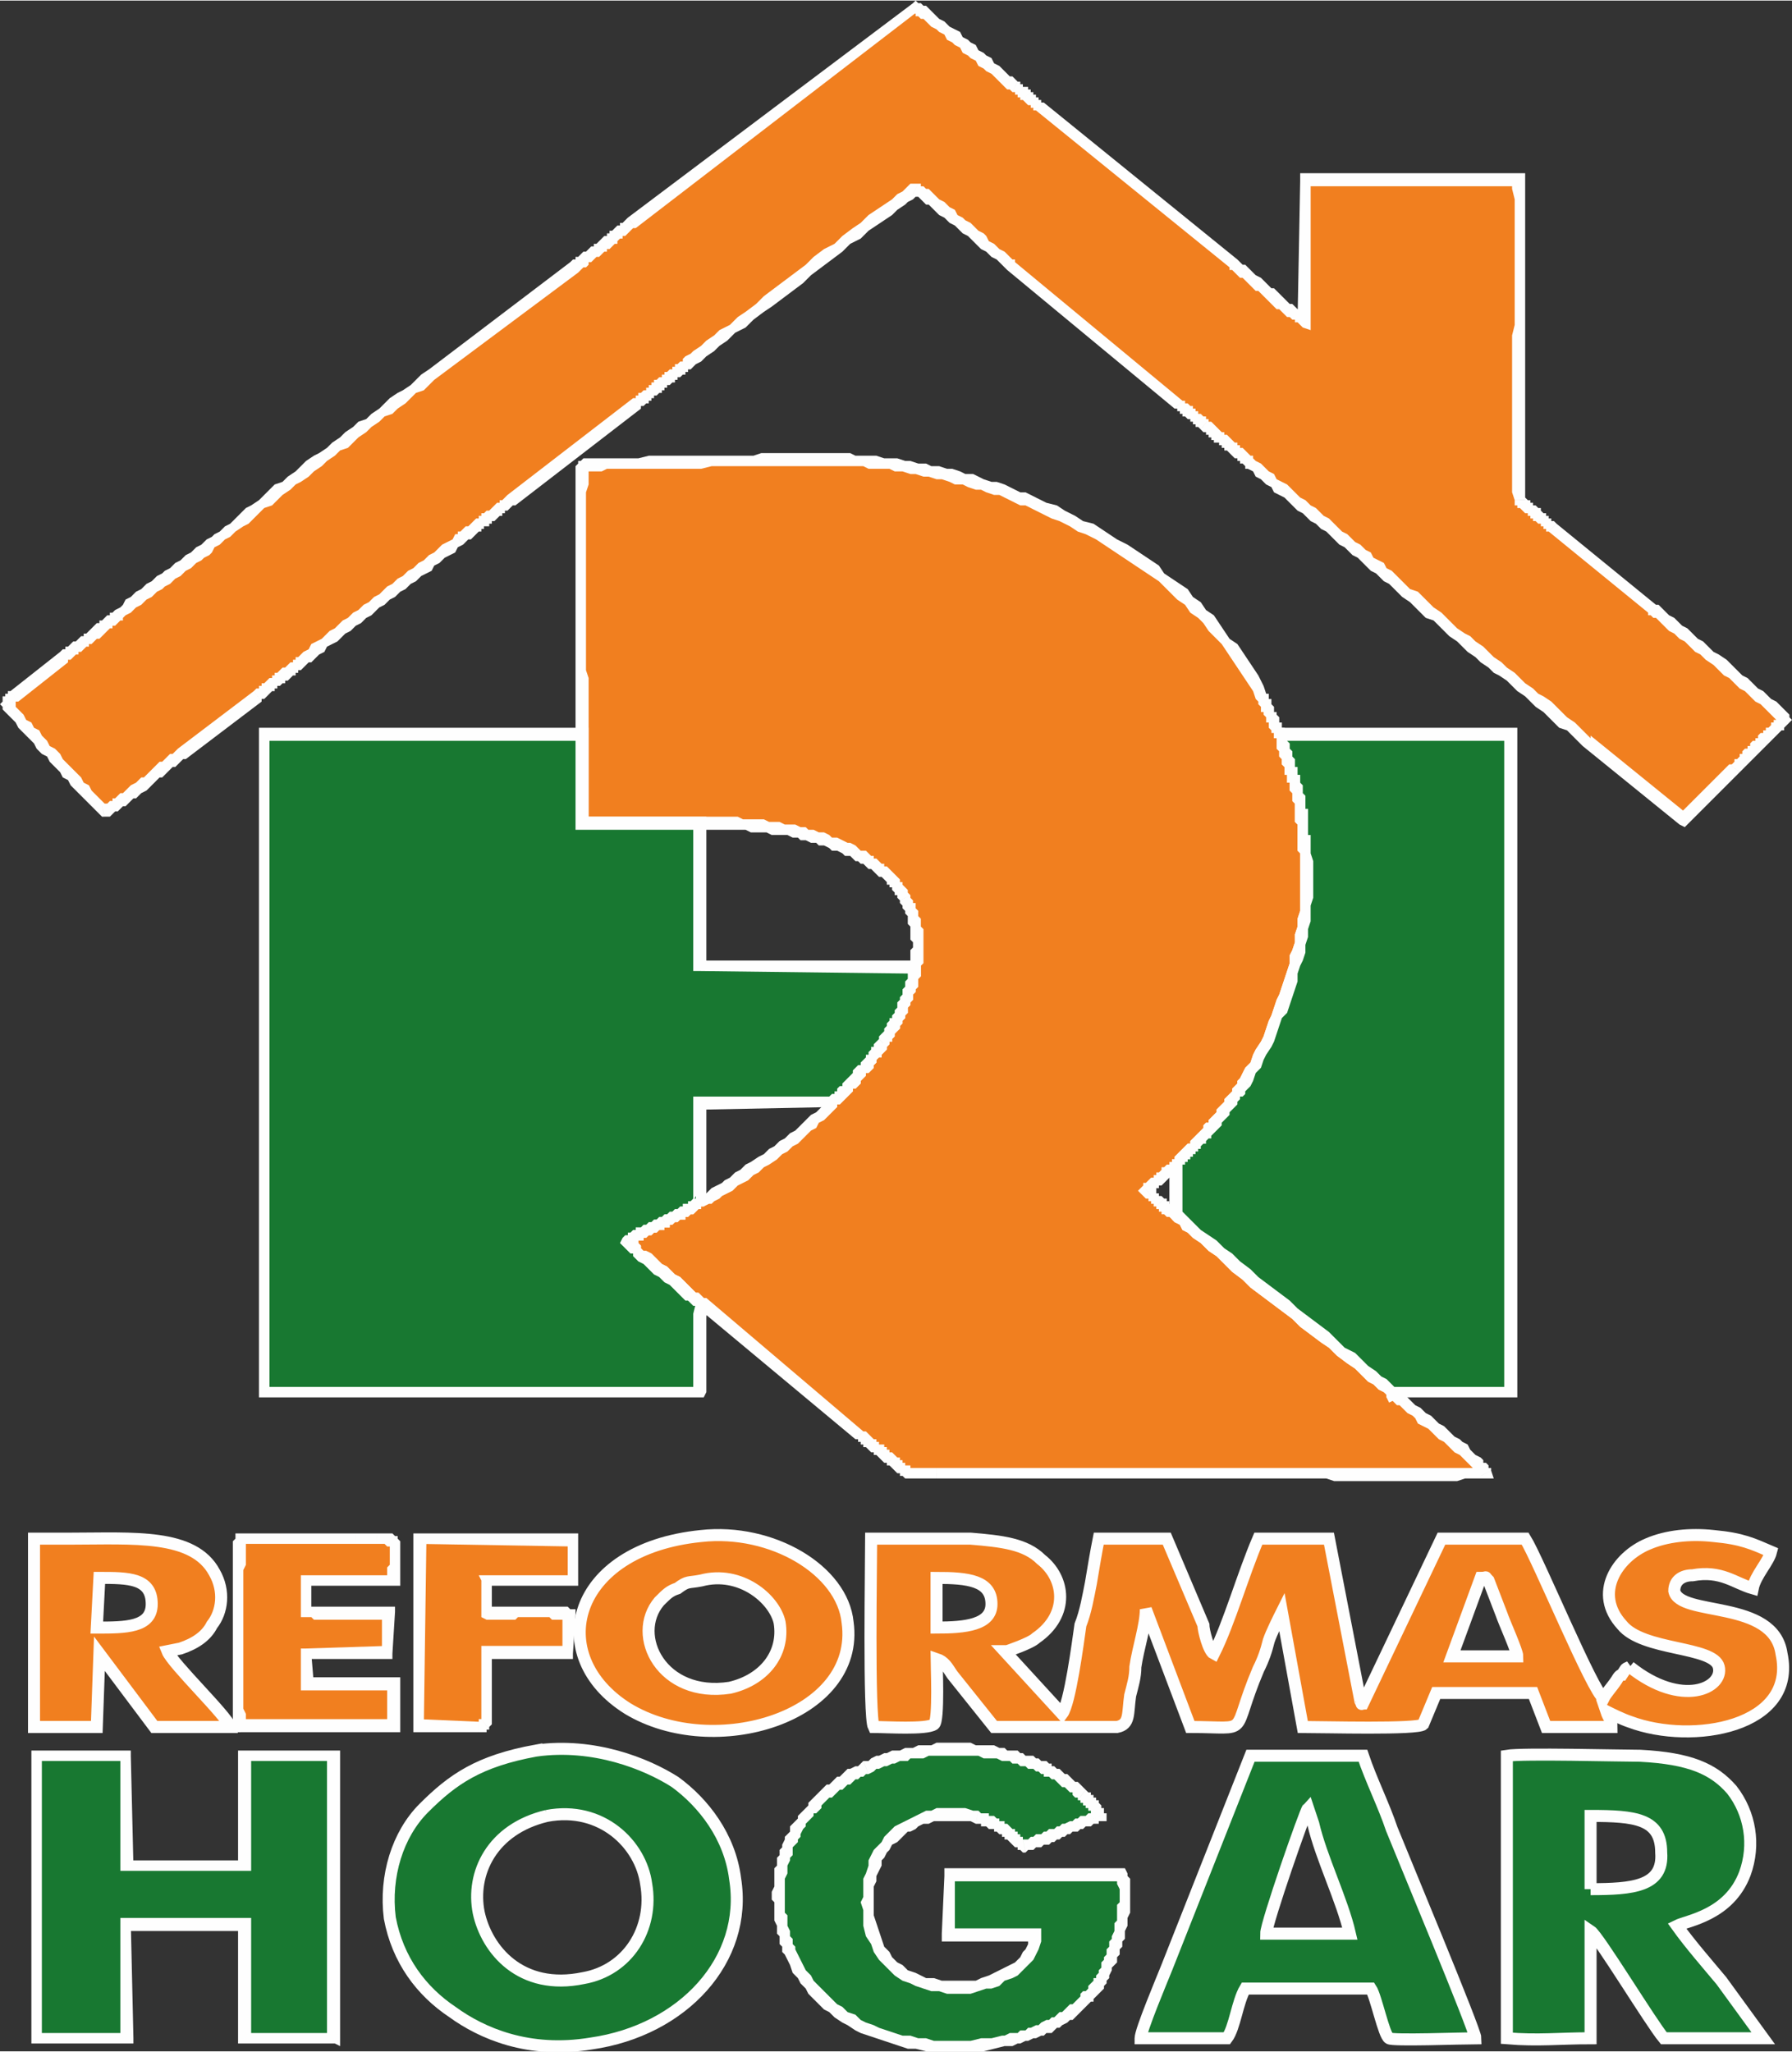
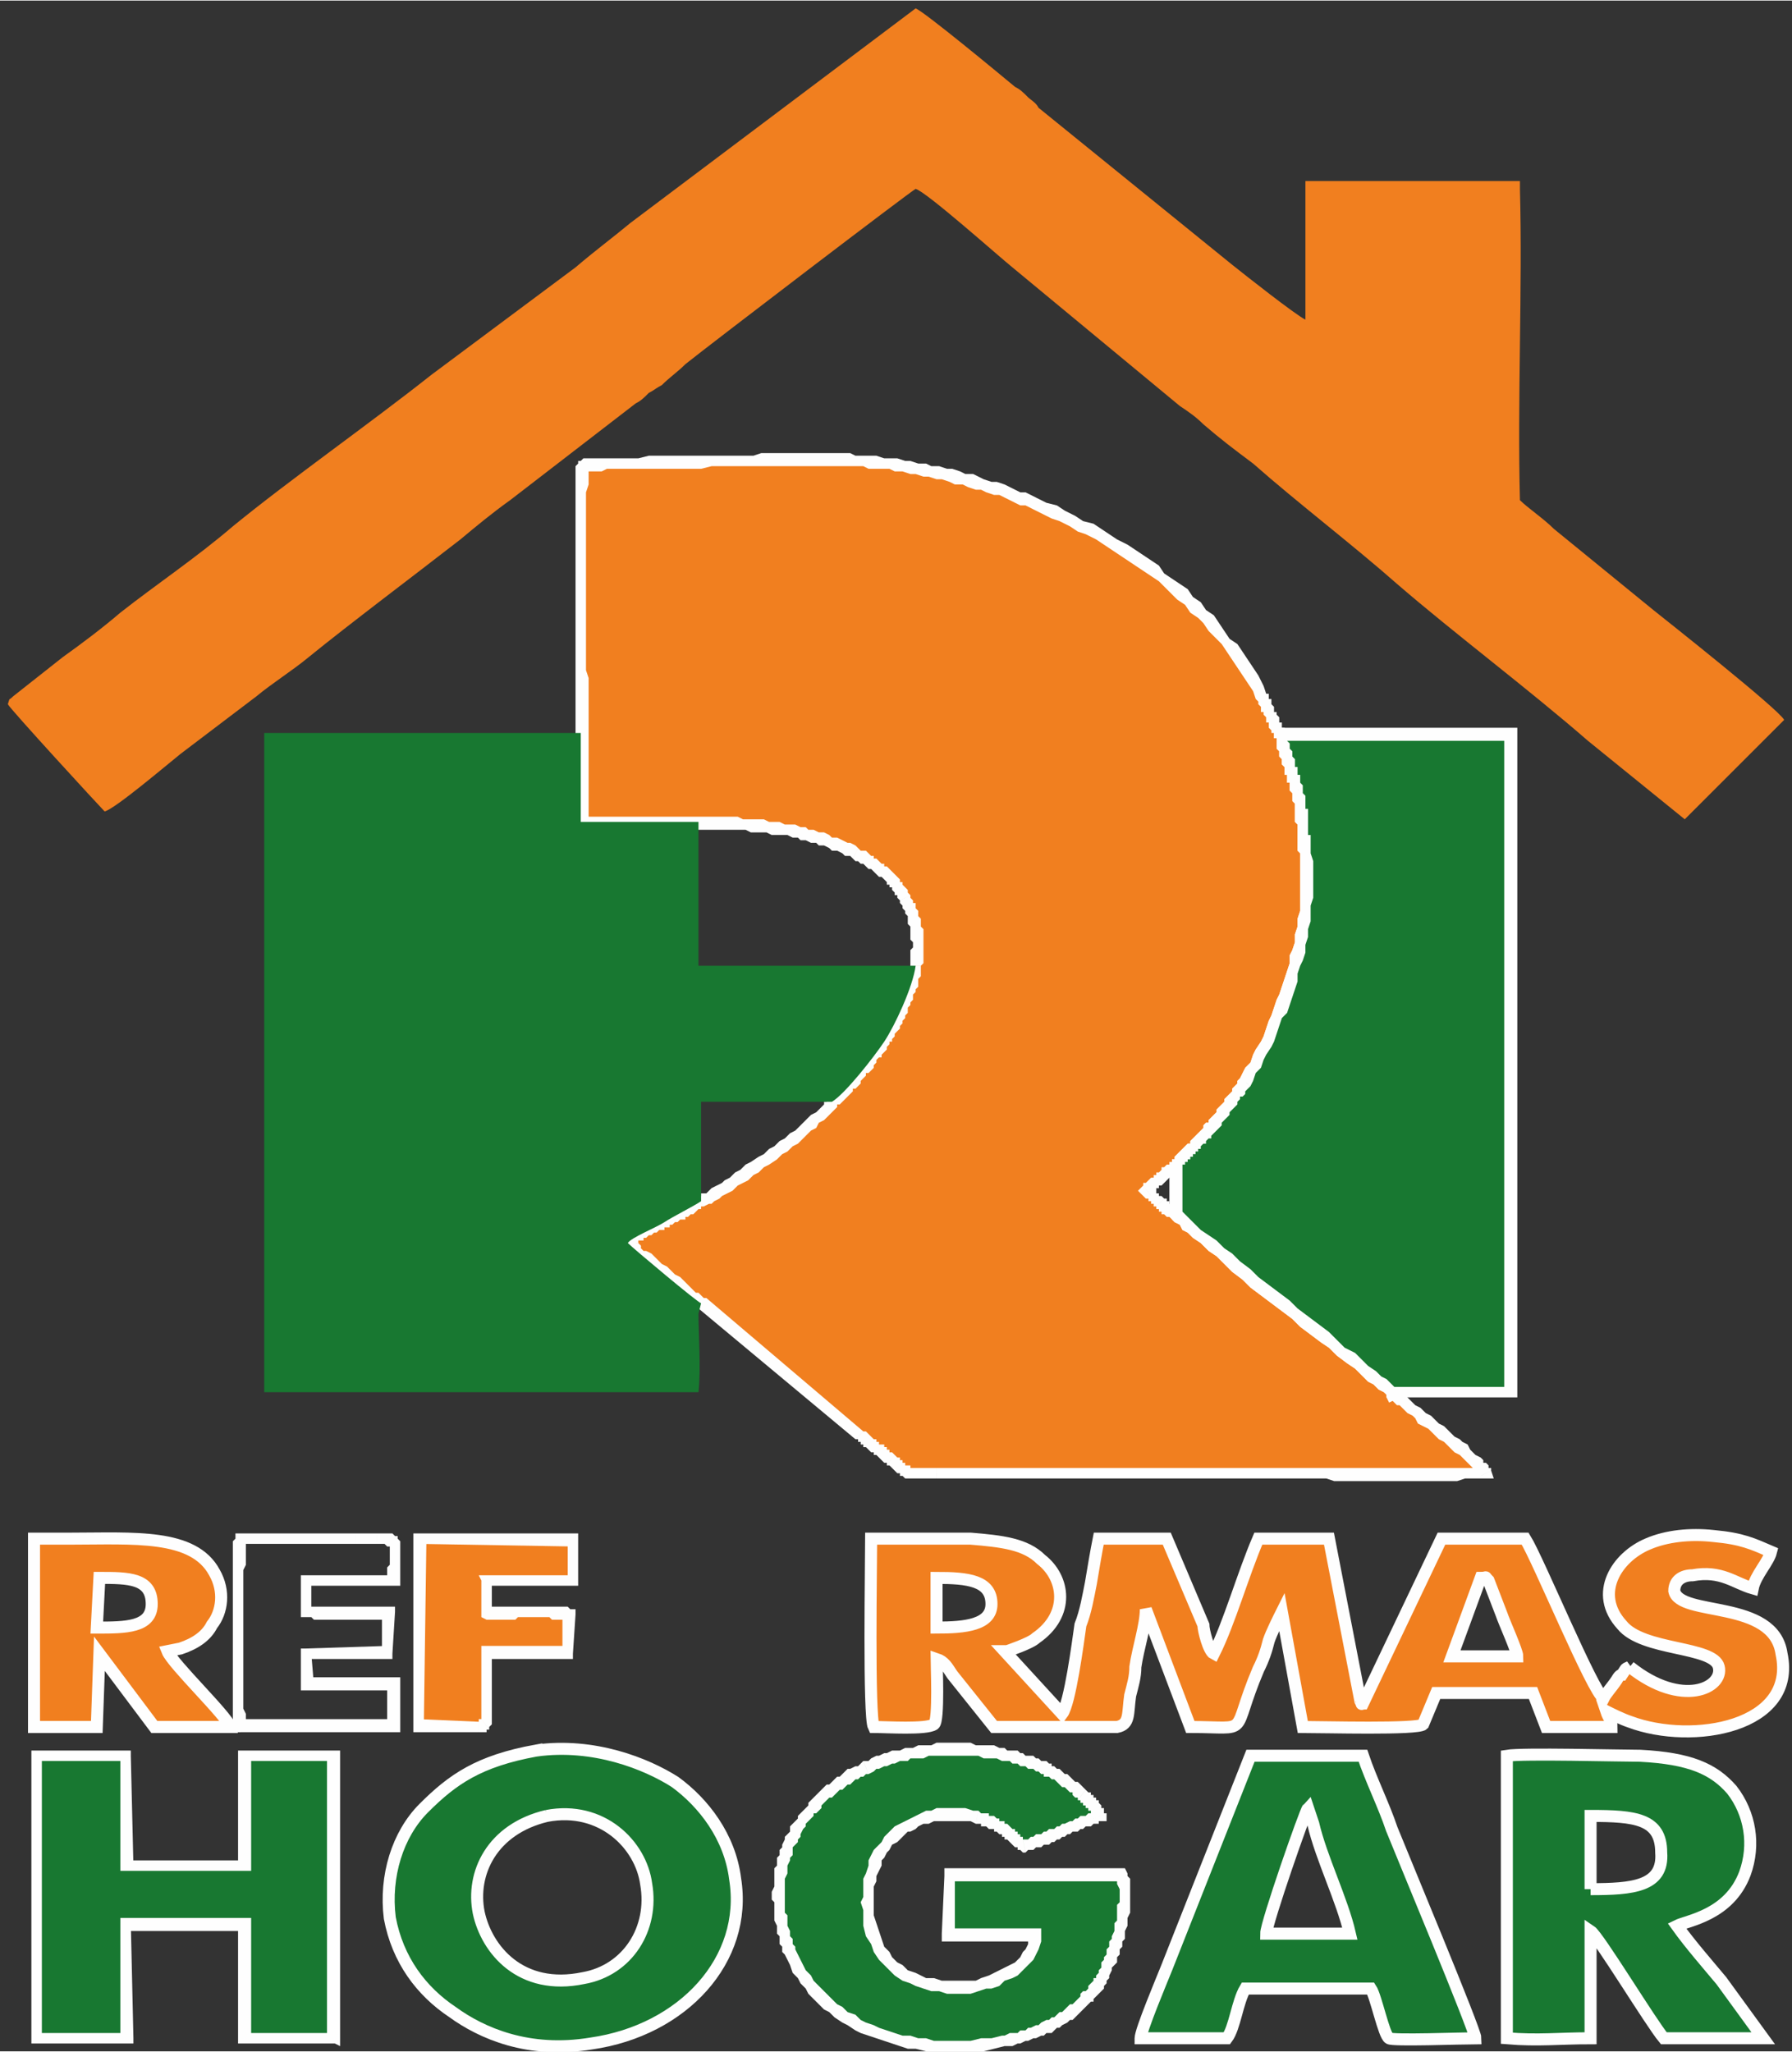
<svg xmlns="http://www.w3.org/2000/svg" xml:space="preserve" width="37.294mm" height="42.707mm" version="1.1" style="shape-rendering:geometricPrecision; text-rendering:geometricPrecision; image-rendering:optimizeQuality; fill-rule:evenodd; clip-rule:evenodd" viewBox="0 0 685 784">
  <rect x="0" y="0" width="685" height="784" fill="#333333" stroke="none" />
  <defs>
    <style type="text/css">
   
    .str0 {stroke:#FEFEFE;stroke-width:4.592}
    .fil2 {fill:#187831}
    .fil0 {fill:#F17F1F}
    .fil1 {fill:#FEFEFE;fill-rule:nonzero}
   
  </style>
  </defs>
  <g id="Capa_x0020_1">
    <g>
      <path class="fil0" d="M222 280l0 34 45 0c22,0 44,3 60,12 9,5 14,9 19,17 4,7 6,16 4,26 -1,8 -8,23 -12,29 -4,6 -15,20 -20,23 -2,6 -42,35 -50,38 -3,2 -11,6 -14,8 -3,2 -13,6 -14,8 2,2 27,23 28,23l61 50c3,4 8,7 12,10 8,6 4,5 17,5 8,0 16,0 24,0 31,0 62,0 93,0 30,0 64,1 93,0 -1,-3 -31,-27 -36,-30 -1,-3 -80,-65 -82,-69 -4,-1 -4,-2 -7,-4 -2,-2 -3,-3 -5,-5 1,-1 10,-9 12,-10 1,-2 5,-6 7,-7 6,-7 14,-17 19,-24 15,-24 26,-59 23,-87 -1,-9 -1,-17 -3,-25 -2,-5 -6,-17 -6,-22 -2,-1 -6,-12 -8,-14 -19,-35 -47,-57 -87,-74 -20,-9 -52,-16 -78,-17 -11,0 -90,2 -94,3 -2,4 -1,90 -1,102z" />
      <path id="1" class="fil1" d="M220 314l0 -34 5 0 0 34 -3 3 -2 -3zm2 3l-2 0 0 -3 2 3zm45 0l-45 0 0 -5 45 0 0 5 0 0zm0 0l0 0 0 0 0 0zm61 7l-2 4 0 0 -1 -1 -2 0 -1 -1 -2 -1 -2 0 -1 -1 -2 -1 -2 0 -1 -1 -2 0 -2 -1 -2 0 -1 -1 -2 0 -2 -1 -2 0 -2 0 -2 0 -2 -1 -2 0 -2 0 -2 0 -2 -1 -2 0 -2 0 -2 0 -2 0 -2 0 -2 0 -2 0 -2 0 -2 0 0 -5 2 0 2 0 2 0 3 0 2 0 2 0 2 0 2 1 2 0 2 0 2 0 2 0 2 1 2 0 2 0 2 1 2 0 2 0 2 1 2 0 1 1 2 0 2 1 2 0 2 1 1 1 2 0 2 1 2 1 1 0 2 1 1 1 0 0zm20 18l-4 2 0 0 -1 -1 0 -1 -1 0 0 -1 0 0 -1 -1 0 -1 -1 0 0 -1 -1 0 0 -1 0 0 -1 -1 0 0 -1 -1 0 0 -1 0 -1 -1 0 0 -1 -1 0 0 -1 -1 0 0 -1 0 -1 -1 0 0 -1 -1 -1 0 -1 -1 0 0 -1 0 -1 -1 2 -4 1 1 1 0 1 0 1 1 0 0 1 1 1 0 0 1 1 0 1 1 0 0 1 1 1 0 0 1 1 0 1 1 0 0 1 1 0 0 1 1 0 0 1 1 0 0 1 1 0 1 1 0 0 1 1 1 0 0 1 1 0 1 1 1 0 0zm4 27l-4 0 0 0 0 -1 0 -1 0 -1 0 -1 0 -1 0 0 0 -1 1 -1 0 -1 0 -1 -1 -1 0 0 0 -1 0 -1 0 -1 0 -1 0 0 0 -1 -1 -1 0 -1 0 0 0 -1 0 -1 -1 -1 0 0 0 -1 -1 -1 0 0 0 -1 -1 -1 0 -1 0 0 4 -2 0 0 0 1 1 1 0 1 1 0 0 1 0 1 1 1 0 1 0 0 0 1 1 1 0 1 0 1 0 1 1 1 0 1 0 0 0 1 0 1 0 1 0 1 0 1 0 1 0 1 0 1 0 1 0 1 0 1 0 1 -1 1 0 1 0 -1zm-4 0l0 0 0 0 0 0zm-9 31l-3 -3 0 0 0 0 0 -1 1 -1 0 0 1 -1 0 -1 1 -1 0 -1 1 -1 0 -1 1 0 0 -1 1 -1 0 -1 1 -1 0 -1 0 -1 1 -1 0 -1 1 -1 0 -1 0 -1 1 -1 0 -1 0 -1 1 -1 0 -1 0 -1 0 -1 0 -1 1 0 0 -1 4 0 0 1 0 1 0 1 0 1 -1 1 0 1 0 1 0 1 -1 1 0 1 -1 1 0 1 0 1 -1 1 0 1 -1 1 0 2 -1 1 0 1 -1 1 0 1 -1 1 0 1 -1 1 0 0 -1 1 0 1 -1 1 0 1 -1 0 0 1 -1 1 0 0zm-19 22l-4 -2 1 -1 0 0 0 0 1 -1 1 0 0 -1 1 0 0 -1 1 -1 1 0 0 -1 1 -1 1 -1 0 0 1 -1 1 -1 0 -1 1 -1 1 -1 1 0 0 -1 1 -1 1 -1 0 -1 1 0 0 -1 1 -1 0 -1 1 0 0 -1 1 -1 0 0 1 -1 3 3 0 0 0 1 -1 1 0 0 -1 1 0 1 -1 0 -1 1 0 1 -1 1 0 1 -1 1 -1 1 -1 0 0 1 -1 1 -1 1 0 1 -1 1 -1 1 -1 0 0 1 -1 1 -1 1 0 0 -1 1 -1 1 0 0 -1 1 -1 0 0 1 -1 0 1 -1zm-4 -2l0 0 1 -1 -1 1zm-47 41l-3 -4 1 0 1 0 0 -1 2 0 1 -1 1 -1 2 -1 2 -1 1 -1 2 -1 2 -2 2 -1 2 -2 2 -1 3 -2 2 -1 2 -2 2 -1 2 -2 2 -1 2 -2 2 -1 2 -2 1 -1 2 -2 1 -1 2 -1 1 -1 1 -1 1 -1 0 -1 1 0 0 -1 4 2 0 1 -1 1 -1 1 -1 1 -1 1 -1 1 -2 1 -1 2 -2 1 -2 2 -1 1 -2 2 -2 1 -2 2 -2 1 -2 2 -3 2 -2 1 -2 2 -2 1 -2 2 -2 1 -2 1 -2 2 -2 1 -2 1 -1 1 -2 1 -1 1 -1 0 -2 1 -1 0 1 0zm-3 -4l0 0 1 0 -1 0zm-11 12l-2 -4 0 0 0 0 0 0 1 -1 0 0 0 0 1 0 0 0 1 -1 0 0 1 0 0 0 1 -1 0 0 1 0 0 0 1 -1 0 0 1 0 0 -1 1 0 0 0 1 0 0 -1 1 0 0 0 0 0 1 -1 0 0 0 0 1 0 0 0 0 -1 3 4 0 0 -1 0 0 1 0 0 -1 0 0 0 -1 1 0 0 0 0 -1 1 0 0 -1 0 0 0 -1 1 0 0 -1 0 0 1 -1 0 -1 0 0 0 -1 1 0 0 -1 0 0 0 -1 1 0 0 0 0 -1 0 0 1 -1 0 0 0 0 0 0 0zm-13 4l-4 3 0 -3 0 0 1 -1 0 0 0 0 1 0 0 -1 1 0 0 0 0 0 1 -1 0 0 1 0 0 -1 1 0 1 0 0 0 1 -1 0 0 1 0 0 0 1 -1 0 0 1 0 0 0 1 -1 0 0 1 0 0 0 1 -1 0 0 0 0 1 0 2 4 -1 0 0 0 0 1 -1 0 0 0 -1 0 0 0 -1 1 0 0 -1 0 0 0 -1 1 0 0 -1 0 0 0 -1 1 0 0 -1 0 0 1 -1 0 0 0 -1 0 0 1 -1 0 0 0 0 0 -1 0 0 1 0 0 0 0 0 0 0 0 0 -3zm-4 3l-1 -1 1 -2 0 3zm32 20l-3 4 1 0 -1 0 0 0 -1 -1 0 0 -1 0 -1 -1 -1 -1 -1 0 -1 -1 -1 -1 -1 -1 -1 -1 -1 -1 -1 -1 -2 -1 -1 -1 -1 -1 -2 -1 -1 -1 -1 -1 -1 -1 -1 -1 -2 -1 -1 -1 -1 -1 0 -1 -1 0 -1 -1 -1 -1 0 0 -1 -1 0 0 4 -3 0 0 0 1 1 0 0 1 1 0 1 1 0 1 1 1 1 0 2 1 1 1 1 1 1 1 1 1 2 1 1 1 1 1 1 1 2 1 1 1 1 1 1 1 1 1 1 1 1 1 1 0 1 1 0 0 1 1 0 0 0 0 0 0 1 0zm-1 0l1 0 0 0 -1 0zm58 54l-60 -50 3 -4 60 51 0 0 -3 3zm3 -3l0 0 0 0 0 0zm12 9l-3 4 0 0 0 -1 0 0 -1 0 0 0 -1 -1 0 0 0 0 -1 -1 0 0 0 0 -1 -1 0 0 -1 0 0 0 0 -1 -1 0 0 0 -1 -1 0 0 0 0 -1 -1 0 0 0 0 -1 0 0 -1 -1 0 0 0 0 -1 -1 0 0 0 0 -1 -1 0 3 -3 1 0 0 0 0 0 1 1 0 0 0 0 1 1 0 0 0 0 1 1 0 0 1 0 0 0 0 1 1 0 0 0 0 1 1 0 0 0 1 0 0 1 0 0 1 0 0 1 1 0 0 0 0 1 1 0 0 0 1 1 0 0 0 0 0 0zm16 5l0 4 0 0 -1 0 -1 0 -1 0 -1 0 -1 0 0 0 -1 0 -1 0 0 0 -1 0 0 0 -1 0 0 0 -1 0 0 0 -1 0 0 0 -1 0 0 0 -1 -1 0 0 -1 0 0 0 0 -1 -1 0 0 0 -1 -1 0 0 -1 -1 0 0 -1 -1 -1 0 3 -4 1 1 1 0 0 1 1 0 0 1 1 0 0 0 0 1 1 0 0 0 0 0 0 0 1 0 0 1 0 0 0 0 0 0 1 0 0 0 0 0 1 0 0 0 1 0 0 0 1 0 0 0 1 0 1 0 1 0 1 0 1 0 1 0 0 0zm24 0l0 4 0 0 -1 0 0 0 -1 0 -1 0 -1 0 0 0 -1 0 -1 0 -1 0 0 0 -1 0 -1 0 -1 0 0 0 -1 0 -1 0 -1 0 0 0 -1 0 -1 0 0 0 -1 0 -1 0 -1 0 0 0 -1 0 -1 0 -1 0 0 0 -1 0 -1 0 -1 0 0 -4 1 0 1 0 1 0 0 0 1 0 1 0 1 0 0 0 1 0 1 0 1 0 0 0 1 0 1 0 0 0 1 0 1 0 1 0 0 0 1 0 1 0 1 0 0 0 1 0 1 0 1 0 0 0 1 0 1 0 1 0 0 0 1 0 0 0zm93 0l0 4 0 0 -3 0 -3 0 -3 0 -2 0 -3 0 -3 0 -3 0 -3 0 -3 0 -3 0 -3 0 -3 0 -3 0 -3 0 -2 0 -3 0 -3 0 -3 0 -3 0 -3 0 -3 0 -3 0 -3 0 -3 0 -2 0 -3 0 -3 0 -3 0 -3 0 -3 0 -3 0 -3 0 0 -4 3 0 3 0 3 0 3 0 3 0 3 0 3 0 2 0 3 0 3 0 3 0 3 0 3 0 3 0 3 0 3 0 3 0 2 0 3 0 3 0 3 0 3 0 3 0 3 0 3 0 3 0 3 0 3 0 2 0 3 0 3 0 3 0 0 0zm91 3l4 -2 -2 3 -2 0 -3 0 -3 0 -3 1 -3 0 -3 0 -3 0 -3 0 -2 0 -3 0 -3 0 -3 0 -3 0 -3 0 -3 0 -3 0 -3 0 -3 0 -3 0 -3 0 -3 -1 -3 0 -3 0 -3 0 -3 0 -3 0 -3 0 -2 0 -3 0 -3 0 -3 0 -3 0 0 -4 3 0 3 0 3 0 3 0 2 0 3 0 3 0 3 0 3 0 3 0 3 0 3 0 3 0 3 0 3 0 3 0 3 0 3 0 3 0 3 0 3 0 3 0 3 0 2 0 3 0 3 0 3 0 3 0 3 0 3 0 2 0 3 0 -2 3zm4 -2l1 3 -3 0 2 -3zm-40 -28l4 -2 0 -1 0 0 1 1 1 0 1 1 1 1 1 1 1 1 1 1 2 1 1 1 1 1 2 1 1 1 2 2 2 1 1 1 2 2 1 1 2 1 1 1 2 1 1 2 1 1 1 1 2 1 1 1 0 1 1 0 1 1 0 1 1 0 0 1 -4 2 0 0 0 0 0 -1 -1 0 -1 -1 -1 -1 -1 -1 -1 -1 -1 -1 -1 -1 -1 -1 -2 -1 -1 -1 -2 -2 -1 -1 -2 -1 -1 -1 -2 -2 -1 -1 -2 -1 -2 -1 -1 -2 -1 -1 -2 -1 -1 -1 -1 -1 -1 -1 -1 0 -1 -1 -1 -1 -1 0 0 0 -1 -1zm1 1l0 -1 -1 0 1 1zm-82 -69l1 -4 2 1 0 0 1 1 1 1 1 1 2 2 2 2 3 2 3 2 3 3 3 2 3 3 4 3 3 3 4 3 4 3 4 3 3 3 4 3 4 3 4 3 3 3 3 3 4 2 3 3 2 2 3 2 2 2 2 1 2 2 1 1 1 1 0 1 -4 2 0 0 0 -1 -1 -1 -2 -1 -2 -2 -2 -1 -3 -3 -2 -2 -3 -2 -4 -3 -3 -3 -3 -2 -4 -3 -4 -3 -3 -3 -4 -3 -4 -3 -4 -3 -4 -3 -3 -3 -4 -3 -3 -3 -3 -3 -3 -2 -3 -3 -3 -2 -2 -2 -2 -1 -1 -2 -2 -1 -1 -1 0 -1 1 1zm1 -4l1 0 1 1 -2 -1zm-8 -1l3 -3 0 0 0 0 0 0 1 0 0 1 0 0 0 0 0 0 1 0 0 0 0 1 0 0 0 0 0 0 0 0 1 0 0 0 0 0 0 1 0 0 0 0 0 0 0 0 1 0 0 0 0 0 0 0 0 0 0 0 1 0 0 0 0 1 0 0 -1 4 0 0 -1 0 0 0 0 0 0 0 -1 -1 0 0 0 0 -1 0 0 0 0 0 0 0 -1 -1 0 0 0 0 0 0 0 0 -1 0 0 -1 0 0 0 0 0 0 0 0 -1 0 0 -1 0 0 0 0 0 0 0 0 -1 0 0 0 0 -1 0 0zm-5 -8l3 4 0 -4 0 0 0 1 0 0 0 0 1 0 0 0 0 0 0 0 0 1 0 0 0 0 1 0 0 0 0 0 0 0 0 1 0 0 0 0 1 0 0 0 0 0 0 0 0 0 0 1 1 0 0 0 0 0 0 0 0 0 1 1 0 0 0 0 -3 3 0 0 0 0 -1 0 0 0 0 0 0 -1 0 0 -1 0 0 0 0 0 0 0 0 0 0 -1 -1 0 0 0 0 0 0 0 0 0 0 -1 -1 0 0 0 0 0 0 0 0 0 0 0 -1 -1 0 0 0 0 0 0 0 0 0 0 -1 -1 1 -3zm-1 3l-1 -1 2 -2 -1 3zm12 -11l4 1 -1 2 0 0 -1 0 0 0 0 0 0 0 -1 0 0 1 0 0 -1 0 0 1 -1 0 0 0 -1 1 0 0 0 0 -1 1 0 0 -1 1 0 0 -1 0 0 1 -1 0 0 1 0 0 -1 0 0 0 0 1 -1 0 0 0 0 0 0 0 0 1 -3 -4 0 0 0 0 0 0 0 -1 1 0 0 0 0 0 1 -1 0 0 0 0 1 -1 0 0 1 0 0 -1 1 0 0 -1 1 0 0 0 1 -1 0 0 0 -1 1 0 0 0 1 -1 0 0 1 0 0 -1 0 0 1 0 0 0 0 -1 1 0 -1 2zm4 1l0 1 -1 1 1 -2zm3 -10l3 3 0 0 0 0 0 1 0 0 -1 0 0 0 0 0 0 1 0 0 -1 0 0 0 0 1 0 0 -1 0 0 0 0 1 0 0 -1 0 0 0 0 1 0 0 -1 0 0 0 0 1 0 0 0 0 -1 0 0 1 0 0 0 0 0 0 0 0 0 0 -4 -1 0 -1 0 0 0 0 0 -1 0 0 1 0 0 -1 0 0 0 0 1 -1 0 0 0 0 0 0 1 -1 0 0 0 0 1 -1 0 0 0 0 0 0 1 -1 0 0 0 0 0 0 1 -1 0 0 0 0 0 0 1 0 0 -1 0 0 0 0 0 0zm19 -24l4 3 0 0 -1 1 0 0 -1 1 0 1 -1 1 -1 0 0 1 -1 1 0 1 -1 1 0 0 -1 1 -1 1 0 1 -1 1 -1 1 0 0 -1 1 0 1 -1 1 -1 1 0 0 -1 1 -1 1 0 1 -1 0 -1 1 0 1 -1 0 -1 1 0 1 -1 0 -3 -3 1 -1 0 0 1 -1 0 0 1 -1 1 -1 0 0 1 -1 0 -1 1 -1 1 0 0 -1 1 -1 1 -1 0 0 1 -1 0 -1 1 -1 1 -1 0 0 1 -1 0 -1 1 -1 1 -1 0 0 1 -1 0 -1 1 -1 0 0 1 -1 0 -1 1 -1 0 0zm23 -85l4 -1 0 0 1 3 0 3 0 3 0 2 0 3 0 3 -1 3 0 3 0 3 -1 3 0 3 -1 3 0 3 -1 3 -1 2 -1 3 0 3 -1 3 -1 3 -1 3 -1 3 -2 2 -1 3 -1 3 -1 3 -1 2 -2 3 -1 2 -1 3 -2 2 -1 3 -1 2 -4 -3 1 -2 1 -2 2 -2 1 -3 1 -2 2 -3 1 -2 1 -3 1 -3 1 -2 1 -3 1 -3 1 -2 1 -3 1 -3 1 -3 1 -3 0 -3 1 -2 1 -3 0 -3 1 -3 0 -3 1 -3 0 -2 0 -3 0 -3 0 -3 0 -2 0 -3 0 -2 0 -3 0 0zm-3 -24l4 -2 0 0 0 1 0 1 1 1 0 1 0 0 0 1 0 1 0 1 0 1 1 0 0 1 0 1 0 1 0 0 0 1 0 1 0 1 0 0 0 1 0 1 0 1 0 1 1 0 0 1 0 1 0 1 0 0 0 1 0 1 0 1 0 1 0 0 -4 1 0 -1 -1 -1 0 -1 0 0 0 -1 0 -1 0 -1 0 -1 0 0 0 -1 0 -1 0 -1 0 0 0 -1 0 -1 -1 -1 0 0 0 -1 0 -1 0 -1 0 0 0 -1 0 -1 0 0 0 -1 0 -1 -1 -1 0 0 0 -1 0 -1 0 -1 0 0 0 0zm-6 -21l3 -4 1 2 0 1 0 0 0 0 0 1 0 0 0 1 1 1 0 0 0 1 0 1 0 0 1 1 0 1 0 1 0 0 1 1 0 1 0 1 0 1 1 0 0 1 0 1 0 1 1 0 0 1 0 1 0 1 0 0 1 1 0 0 0 1 0 0 -4 2 -1 -1 0 0 0 -1 0 0 0 -1 0 -1 -1 0 0 -1 0 -1 0 -1 -1 0 0 -1 0 -1 0 -1 -1 -1 0 0 0 -1 0 -1 -1 -1 0 -1 0 0 0 -1 -1 -1 0 -1 0 0 0 -1 0 -1 0 0 0 -1 -1 0 0 -1 0 0 1 1zm3 -4l1 1 0 1 -1 -2zm-11 -11l4 -2 0 0 1 0 0 1 0 0 0 0 0 1 1 0 0 1 0 0 0 1 0 0 1 1 0 0 0 1 0 1 1 0 0 1 0 0 1 1 0 0 0 1 0 1 1 0 0 0 0 1 0 0 0 1 1 0 0 0 0 0 0 1 0 0 0 -1 -3 4 0 0 0 0 -1 -1 0 0 0 -1 -1 0 0 0 0 -1 0 0 -1 -1 0 0 0 -1 0 -1 -1 0 0 -1 0 0 0 -1 -1 -1 0 0 0 -1 -1 0 0 -1 0 0 0 -1 0 0 -1 -1 0 0 0 -1 0 0 0 0 -1 -1 0 0 0 0zm-86 -73l2 -4 0 0 4 2 4 1 3 2 4 2 3 2 4 1 3 2 3 2 3 2 4 2 3 2 3 2 3 2 3 2 2 3 3 2 3 2 3 2 2 3 3 2 2 3 3 2 2 3 2 3 2 3 3 2 2 3 2 3 2 3 2 3 2 4 1 3 -4 2 -1 -3 -2 -3 -2 -3 -2 -3 -2 -3 -2 -3 -2 -3 -2 -2 -3 -3 -2 -3 -2 -2 -3 -2 -2 -3 -3 -2 -2 -2 -3 -3 -2 -2 -3 -2 -3 -2 -3 -2 -3 -2 -3 -2 -3 -2 -3 -2 -3 -2 -4 -2 -3 -1 -3 -2 -4 -2 -3 -1 -4 -2 -4 -2 0 0zm-77 -16l0 -5 0 0 3 0 2 0 3 0 2 1 3 0 3 0 2 0 3 1 3 0 2 0 3 1 2 0 3 1 3 0 2 1 3 0 3 1 2 0 3 1 2 1 3 0 2 1 2 1 3 1 2 0 3 1 2 1 2 1 2 1 2 0 2 1 2 1 -2 4 -2 -1 -2 0 -2 -1 -2 -1 -2 -1 -2 -1 -2 0 -3 -1 -2 -1 -2 0 -3 -1 -2 -1 -3 0 -2 -1 -3 -1 -2 0 -3 -1 -2 0 -3 -1 -2 0 -3 -1 -3 0 -2 -1 -3 0 -2 0 -3 0 -2 -1 -3 0 -2 0 -3 0 -2 0 -3 0 0 0zm-92 1l-4 -2 1 -1 1 -1 1 0 2 0 2 0 2 0 2 0 3 0 3 0 3 0 3 0 4 -1 4 0 3 0 4 0 4 0 4 0 5 0 4 0 4 0 4 0 4 0 3 -1 4 0 3 0 4 0 3 0 3 0 2 0 2 0 2 0 2 0 1 0 0 5 -1 0 -2 0 -2 0 -2 0 -2 0 -3 0 -3 0 -3 0 -4 0 -4 0 -3 0 -4 0 -4 0 -4 0 -4 0 -4 1 -4 0 -5 0 -3 0 -4 0 -4 0 -4 0 -3 0 -3 0 -3 0 -3 0 -2 1 -2 0 -2 0 -1 0 -1 0 -1 0 2 -1zm-4 -2l0 -1 1 0 -1 1zm4 103l-5 0 0 0 0 -1 0 -2 0 -2 0 -3 0 -2 0 -3 0 -4 0 -3 0 -4 0 -4 0 -4 0 -5 0 -4 0 -4 0 -5 0 -4 0 -5 0 -4 0 -4 0 -4 0 -4 0 -4 0 -4 0 -3 0 -3 0 -3 0 -3 0 -2 0 -2 0 -2 0 -1 1 -1 4 2 0 0 0 1 0 1 0 2 0 2 -1 3 0 3 0 3 0 3 0 4 0 4 0 4 0 4 0 4 0 4 0 5 0 4 0 5 0 4 0 4 0 5 0 4 0 4 1 3 0 4 0 3 0 4 0 2 0 3 0 2 0 2 0 1 0 0zm-5 0l0 0 0 0 0 0z" />
    </g>
    <g>
      <path class="fil0" d="M3 269c1,2 35,39 37,41 4,-1 24,-18 29,-22l29 -22c6,-5 14,-10 20,-15 16,-13 40,-31 58,-45 6,-5 12,-10 19,-15l48 -37c2,-1 3,-2 5,-4 2,-1 3,-2 5,-3 3,-3 6,-5 9,-8 10,-8 86,-66 88,-67 4,1 32,26 37,30l64 53c3,2 6,4 9,7 7,6 11,9 19,15 17,15 38,31 55,46 22,19 50,40 73,60l37 30 19 -19c7,-7 13,-13 19,-19 -2,-4 -45,-38 -50,-42l-38 -31c-4,-4 -10,-8 -13,-11 -1,-38 1,-81 0,-119l0 -3 -82 0 0 53c-4,-2 -23,-17 -28,-21l-74 -60c-1,-2 -3,-3 -4,-4 -2,-2 -3,-3 -5,-4 -6,-5 -35,-29 -38,-30l-109 82c-6,5 -14,11 -21,17l-55 41c-24,19 -54,40 -76,58 -14,12 -29,22 -43,33 -7,6 -15,12 -22,17l-19 15c-2,2 -1,0 -2,3z" />
-       <path id="1" class="fil1" d="M39 308l1 4 -1 0 -1 -1 0 0 -1 -1 -1 -1 -1 -1 -1 -1 -1 -1 -1 -1 -2 -2 -1 -1 -2 -2 -1 -2 -2 -1 -1 -2 -2 -2 -2 -2 -1 -2 -2 -1 -2 -2 -1 -2 -2 -2 -1 -1 -2 -2 -1 -1 -1 -2 -1 -1 -1 -1 -1 -1 -1 -1 -1 -1 0 -1 0 0 4 -2 0 0 0 0 1 1 0 1 1 1 1 1 1 1 1 2 2 1 1 2 2 1 1 2 2 2 1 2 2 1 2 2 1 2 2 2 2 2 1 1 2 2 1 2 2 1 1 2 1 1 1 1 1 1 1 1 1 1 1 1 0 0 0 0 -2 0zm1 4l-1 0 0 0 1 0zm28 -26l3 4 0 0 -1 0 -1 1 0 0 -1 1 -1 1 -1 0 -1 1 -1 1 -1 1 -1 1 -1 0 -1 1 -1 1 -1 1 -1 1 -1 1 -2 1 -1 1 -1 1 -1 0 -1 1 -1 1 -1 1 -1 0 -1 1 -1 1 -1 0 -1 1 0 0 -1 1 -1 0 -1 0 -1 -4 1 0 0 -1 0 0 1 0 1 -1 1 0 0 -1 1 0 1 -1 1 -1 1 0 1 -1 1 -1 1 -1 2 -1 1 -1 1 -1 1 0 1 -1 1 -1 1 -1 1 -1 1 -1 1 -1 1 0 1 -1 1 -1 1 -1 1 0 1 -1 0 0 1 -1 0 0zm32 -18l-29 22 -3 -4 29 -22 3 4 0 0zm0 0l0 0 0 0 0 0zm16 -19l3 4 0 0 0 0 -1 0 -1 1 0 0 -1 1 0 0 -1 1 -1 0 0 1 -1 0 0 1 -1 0 -1 1 0 0 -1 1 -1 0 0 1 -1 0 0 0 -1 1 -1 0 0 1 -1 0 0 1 -1 0 -1 1 0 0 -1 1 0 0 -1 1 -1 0 0 1 -3 -4 0 0 1 -1 1 0 0 -1 1 0 0 -1 1 0 1 -1 0 0 1 -1 1 0 0 -1 1 0 0 -1 1 0 1 -1 0 0 1 -1 1 0 0 0 1 -1 0 0 1 -1 1 0 0 -1 1 0 0 -1 1 0 1 -1 0 0 1 -1 0 0 0 0zm58 -45l3 4 0 0 -2 1 -1 2 -2 1 -2 1 -2 2 -2 1 -1 2 -2 1 -2 1 -2 2 -2 1 -2 2 -2 1 -2 2 -2 1 -2 2 -2 1 -2 2 -1 1 -2 1 -2 2 -2 1 -2 2 -2 1 -1 1 -2 2 -2 1 -2 1 -1 2 -2 1 -1 1 -2 2 -3 -4 2 -1 1 -2 2 -1 2 -1 1 -1 2 -2 2 -1 2 -2 1 -1 2 -1 2 -2 2 -1 2 -2 2 -1 2 -2 2 -1 1 -1 2 -2 2 -1 2 -2 2 -1 2 -2 2 -1 2 -2 2 -1 2 -2 2 -1 1 -1 2 -2 2 -1 2 -1 1 -2 0 0zm20 -15l3 4 0 0 -1 0 -1 1 0 0 -1 1 -1 0 0 1 -1 0 0 1 -1 0 -1 1 0 0 -1 1 -1 0 0 1 -1 0 0 1 -1 0 -1 0 0 1 -1 0 0 1 -1 0 -1 1 0 0 -1 1 0 0 -1 1 -1 0 0 0 -1 1 0 0 -1 1 -3 -4 1 0 0 -1 1 0 1 -1 0 0 1 -1 0 0 1 0 1 -1 0 0 1 -1 0 0 1 -1 1 0 0 -1 1 0 0 -1 1 0 1 -1 0 0 1 0 1 -1 0 0 1 -1 0 0 1 -1 1 0 0 -1 1 0 1 -1 0 0 1 -1 0 0zm0 0l0 0 0 0 0 0zm51 -33l-48 37 -3 -4 48 -37 0 0 3 4zm-3 -4l0 0 0 0 0 0zm5 -3l3 3 0 0 -1 0 0 0 0 1 0 0 0 0 0 0 -1 0 0 0 0 0 0 0 0 1 0 0 -1 0 0 0 0 0 0 0 0 0 0 0 0 0 -1 1 0 0 0 0 0 0 0 0 0 0 -1 0 0 0 0 0 0 1 0 0 0 0 0 0 -3 -4 0 0 0 0 0 0 0 0 1 0 0 0 0 -1 0 0 0 0 0 0 1 0 0 0 0 0 0 0 0 0 0 -1 0 0 1 0 0 0 0 0 0 0 0 0 0 0 0 0 1 -1 0 0 0 0 0 0 0 0 0 0 0 0 1 0 0 0zm4 -4l3 3 0 0 0 1 0 0 0 0 -1 0 0 0 0 0 0 0 0 0 0 0 0 1 -1 0 0 0 0 0 0 0 0 0 0 0 0 0 0 0 -1 1 0 0 0 0 0 0 0 0 0 0 0 0 -1 0 0 1 0 0 0 0 0 0 0 0 0 0 -3 -3 0 0 0 -1 0 0 0 0 0 0 0 0 1 0 0 0 0 0 0 -1 0 0 0 0 0 0 0 0 1 0 0 0 0 0 0 0 0 -1 0 0 0 0 1 0 0 0 0 0 0 0 0 -1 0 0 1 0 0 0 0 0 0 0 0 0 0 0zm10 -8l3 4 0 0 0 0 -1 0 0 1 0 0 -1 0 0 0 0 1 -1 0 0 0 0 0 -1 1 0 0 0 0 0 0 -1 0 0 1 0 0 -1 0 0 0 0 1 0 0 -1 0 0 0 0 0 -1 1 0 0 0 0 -1 0 0 1 0 0 -1 0 0 0 -3 -3 1 -1 0 0 0 0 1 0 0 -1 0 0 1 0 0 0 0 0 0 -1 1 0 0 0 0 0 1 -1 0 0 0 0 0 0 1 0 0 -1 0 0 1 0 0 0 0 -1 1 0 0 0 0 0 0 0 1 -1 0 0 0 0 1 0 0 -1 0 0zm90 -67l-2 4 2 0 0 0 -1 1 -1 1 -2 1 -1 1 -3 2 -2 2 -3 2 -3 2 -3 2 -3 3 -4 2 -3 3 -4 3 -4 3 -4 3 -3 3 -4 3 -4 3 -4 3 -3 2 -4 3 -3 3 -4 2 -3 3 -3 2 -2 2 -3 2 -2 2 -2 1 -1 1 -1 1 -3 -4 1 -1 2 -1 1 -1 3 -2 2 -2 3 -2 2 -2 4 -2 3 -3 3 -2 4 -3 3 -3 4 -3 4 -3 4 -3 4 -3 3 -3 4 -3 4 -2 3 -3 4 -3 3 -2 3 -3 3 -2 3 -2 3 -2 2 -2 2 -1 1 -1 1 -1 1 -1 1 0 2 0zm-2 0l1 0 1 0 -2 0zm39 30l-3 3 1 0 -1 0 -1 -1 0 0 -1 -1 -1 -1 -1 -1 -2 -1 -1 -1 -1 -1 -2 -1 -1 -1 -1 -1 -2 -2 -1 -1 -2 -1 -1 -1 -2 -2 -2 -1 -1 -1 -1 -1 -2 -1 -1 -1 -2 -2 -1 -1 -1 0 -1 -1 -1 -1 -1 -1 -1 0 0 0 -1 -1 0 0 2 -4 1 0 0 1 1 0 1 1 1 0 1 1 1 1 1 1 1 1 2 1 1 1 1 1 2 1 1 2 2 1 1 1 2 1 2 2 1 1 2 1 1 1 1 2 2 1 1 1 1 1 2 1 1 1 1 1 0 0 1 1 1 0 0 1 0 0zm0 0l0 0 1 0 -1 0zm61 56l-64 -53 3 -3 64 53 -3 3 0 0zm0 0l0 0 0 0 0 0zm13 4l-3 4 0 0 0 0 -1 -1 0 0 0 0 -1 0 0 -1 0 0 -1 0 0 0 0 -1 -1 0 0 0 0 0 0 -1 -1 0 0 0 0 0 -1 -1 0 0 0 0 -1 0 0 0 0 -1 0 0 -1 0 0 0 0 -1 -1 0 0 0 0 0 0 -1 -1 0 3 -3 1 0 0 0 0 0 0 1 1 0 0 0 0 0 0 0 1 1 0 0 0 0 1 0 0 1 0 0 1 0 0 0 0 1 0 0 1 0 0 0 0 1 1 0 0 0 0 0 1 1 0 0 0 0 1 0 0 1 0 0 0 0 1 0 0 0zm18 16l-3 3 0 0 -1 0 0 -1 -1 -1 -1 0 0 -1 -1 0 0 -1 -1 0 -1 -1 0 0 -1 -1 0 0 -1 -1 0 0 -1 0 0 -1 -1 0 0 -1 -1 0 0 -1 -1 0 -1 0 0 -1 -1 0 0 -1 -1 0 0 -1 -1 0 0 -1 -1 0 -1 -1 0 0 3 -4 0 1 1 0 1 1 0 0 1 1 0 0 1 1 0 0 1 1 0 0 1 0 0 1 1 0 1 1 0 0 1 1 0 0 1 1 0 0 1 0 0 1 1 0 0 1 1 0 1 1 0 0 1 1 0 0 1 1 1 0 0 1 1 1 0 0zm55 45l-3 3 0 0 -1 -1 -2 -1 -2 -2 -1 -1 -2 -1 -2 -2 -1 -1 -2 -2 -2 -1 -1 -1 -2 -2 -2 -1 -2 -2 -1 -1 -2 -2 -2 -1 -2 -2 -2 -1 -1 -1 -2 -2 -2 -1 -2 -2 -1 -1 -2 -2 -2 -1 -2 -1 -1 -2 -2 -1 -2 -2 -2 -1 -1 -2 -2 -1 3 -3 2 1 1 1 2 2 2 1 1 2 2 1 2 1 2 2 1 1 2 2 2 1 2 2 2 1 1 1 2 2 2 1 2 2 1 1 2 2 2 1 2 2 1 1 2 1 2 2 2 1 1 2 2 1 2 1 1 2 2 1 2 2 1 1 0 0zm73 60l-3 4 0 0 -2 -2 -2 -2 -2 -2 -3 -1 -2 -2 -2 -2 -2 -2 -3 -2 -2 -2 -2 -2 -3 -2 -2 -2 -2 -2 -3 -2 -2 -1 -2 -2 -3 -2 -2 -2 -3 -2 -2 -2 -2 -2 -3 -2 -2 -2 -2 -2 -2 -2 -3 -1 -2 -2 -2 -2 -2 -2 -3 -2 -2 -2 -2 -2 3 -3 2 2 2 2 3 1 2 2 2 2 2 2 3 2 2 2 2 2 2 2 3 2 2 1 2 2 3 2 2 2 2 2 3 2 2 2 3 2 2 2 2 2 3 2 2 2 2 1 3 2 2 2 2 2 2 2 3 2 2 2 2 2 2 2 0 -1zm-3 4l0 0 0 0 0 0zm37 30l-37 -30 3 -4 37 30 0 4 -3 0zm3 0l-1 1 -2 -1 3 0zm20 -20l-20 20 -3 -4 19 -19 4 3 0 0zm0 0l0 0 0 0 0 0zm15 -19l4 -2 0 2 -1 1 0 0 -1 1 0 1 -1 0 -1 1 0 0 -1 1 0 0 -1 1 -1 1 0 0 -1 1 0 0 -1 1 0 0 -1 1 -1 1 0 0 -1 1 0 0 -1 1 -1 1 0 0 -1 1 -1 1 0 0 -1 1 0 0 -1 1 -1 1 0 0 -4 -3 1 0 1 -1 0 -1 1 0 1 -1 0 -1 1 0 0 -1 1 -1 1 0 0 -1 1 0 0 -1 1 -1 1 0 0 -1 1 0 0 -1 1 -1 1 0 0 -1 1 0 0 -1 1 0 1 -1 0 -1 1 0 0 -1 1 0 0 -1 1 0 1 -1 -1 3zm4 -2l1 1 -1 1 0 -2zm-54 -40l3 -3 0 0 1 0 1 1 1 1 1 1 1 1 2 1 1 1 2 2 2 1 2 2 2 2 2 1 2 2 2 2 2 1 3 2 2 2 2 2 2 2 2 1 2 2 2 2 2 1 2 2 1 1 2 1 1 1 1 1 1 1 1 1 1 1 0 1 -4 2 0 0 0 -1 -1 0 -1 -1 -1 -1 -1 -1 -2 -2 -1 -1 -2 -1 -2 -2 -2 -2 -2 -1 -2 -2 -2 -2 -2 -1 -2 -2 -2 -2 -3 -2 -2 -2 -2 -1 -2 -2 -2 -2 -2 -1 -2 -2 -2 -1 -1 -1 -2 -2 -1 -1 -1 -1 -1 0 -1 -1 -1 0 0 -1zm0 1l0 -1 0 1 0 0zm-35 -35l38 31 -3 3 -38 -31 3 -3 0 0zm0 0l0 0 0 0 0 0zm-16 -9l4 0 -1 -2 1 1 0 0 0 0 1 1 0 0 0 0 1 0 0 1 1 0 0 0 0 1 1 0 0 0 1 1 0 0 1 0 0 1 0 0 1 1 0 0 1 0 0 1 0 0 1 0 0 1 1 0 0 0 0 1 1 0 0 0 1 1 0 0 -3 3 0 0 -1 0 0 -1 0 0 -1 0 0 -1 -1 0 0 0 0 -1 -1 0 0 0 -1 -1 0 0 -1 0 0 -1 0 0 -1 0 0 -1 -1 0 0 0 0 -1 -1 0 0 0 -1 -1 0 0 0 0 -1 -1 0 0 0 0 -1 0 0 -1 0 0 -1 -2zm1 2l-1 0 0 -2 1 2zm-2 -121l5 0 0 0 0 4 0 4 0 3 0 4 0 3 0 4 0 4 0 4 0 3 0 4 0 4 0 4 0 3 0 4 0 4 0 4 0 4 0 3 0 4 0 4 0 4 0 3 0 4 0 4 0 4 0 3 0 4 0 4 0 3 0 4 0 4 0 3 -4 0 -1 -3 0 -4 0 -4 0 -3 0 -4 0 -4 0 -3 0 -4 0 -4 0 -4 0 -3 0 -4 0 -4 0 -4 0 -4 0 -3 0 -4 1 -4 0 -4 0 -3 0 -4 0 -4 0 -4 0 -3 0 -4 0 -4 0 -4 0 -3 0 -4 0 -3 0 -4 -1 -4 0 0zm5 0l0 0 0 0 0 0zm0 -4l0 4 -5 0 0 -3 3 -3 2 2zm-2 -2l2 0 0 2 -2 -2zm-82 0l82 0 0 5 -82 0 -2 -2 2 -3zm-2 3l0 -3 2 0 -2 3zm-1 53l1 -53 4 0 0 53 -3 3 -2 -3zm5 0l0 4 -3 -1 3 -3zm-31 -20l3 -3 0 0 0 0 1 1 0 0 1 1 1 0 1 1 1 1 1 1 0 0 1 1 2 1 1 1 1 1 1 1 1 1 1 0 1 1 1 1 1 1 1 1 1 1 1 1 1 0 1 1 1 1 1 0 0 1 1 0 1 1 0 0 1 0 0 0 -2 5 -1 -1 0 0 -1 -1 -1 0 0 -1 -1 0 -1 -1 -1 0 -1 -1 -1 -1 -1 -1 -1 0 -1 -1 -1 -1 -1 -1 -1 -1 -1 -1 -1 -1 -1 -1 -1 0 -1 -1 -1 -1 -1 -1 -1 -1 -1 -1 -1 0 -1 -1 -1 -1 0 0 -1 -1 -1 0 0 -1 0 0zm3 -3l0 0 0 0 0 0zm-74 -60l74 60 -3 3 -74 -60 3 -3 0 0zm0 0l0 0 0 0 0 0zm-8 -1l3 -3 0 0 1 0 0 0 0 0 0 0 0 1 0 0 0 0 1 0 0 0 0 0 0 0 0 0 0 1 0 0 0 0 1 0 0 0 0 0 0 0 0 0 0 1 0 0 0 0 1 0 0 0 0 0 0 0 0 0 0 1 0 0 1 0 0 0 -3 3 0 0 0 0 -1 0 0 0 0 0 0 0 0 -1 0 0 -1 0 0 0 0 0 0 0 0 0 0 0 0 -1 -1 0 0 0 0 0 0 0 0 0 0 0 0 0 -1 -1 0 0 0 0 0 0 0 0 0 0 0 0 0 0 -1 -1 0 0 0 0zm-4 -3l2 -4 0 0 1 0 0 0 0 0 0 1 0 0 0 0 0 0 1 0 0 0 0 0 0 0 0 0 0 0 0 1 1 0 0 0 0 0 0 0 0 0 0 0 0 0 1 0 0 1 0 0 0 0 0 0 0 0 1 0 0 0 0 1 0 0 0 0 -3 3 0 0 0 0 0 0 0 0 0 0 -1 0 0 -1 0 0 0 0 0 0 0 0 0 0 -1 0 0 0 0 0 0 -1 0 0 0 0 0 0 -1 0 0 0 0 0 0 0 0 0 0 0 0 -1 -1 0 0 0 0 0 0 0 0 0 0 0 0 0zm-36 -31l-2 -3 2 0 1 0 0 0 1 1 1 0 1 1 1 1 1 1 1 1 1 1 2 1 1 1 1 1 2 1 2 1 1 2 2 1 1 1 2 1 1 2 2 1 1 1 2 1 1 2 2 1 1 1 1 1 1 1 1 1 1 0 1 1 1 1 0 0 -2 4 -1 -1 -1 0 -1 -1 -1 -1 -1 -1 -1 -1 -1 -1 -1 -1 -2 -1 -1 -1 -2 -1 -1 -2 -2 -1 -1 -1 -2 -1 -1 -2 -2 -1 -1 -1 -2 -1 -1 -2 -2 -1 -1 -1 -2 -1 -1 -1 -1 -1 -1 -1 -1 0 -1 -1 -1 0 0 -1 -1 0 0 0 2 -1zm-2 -3l1 -1 1 1 -2 0zm-109 82l109 -82 2 3 -108 83 -3 -4 0 0zm0 0l0 0 0 0 0 0zm-19 21l-3 -4 0 0 1 -1 1 0 0 -1 1 0 1 -1 0 0 1 -1 1 0 1 -1 0 0 1 -1 1 0 0 -1 1 0 1 -1 0 0 1 -1 1 -1 1 0 0 -1 1 0 0 -1 1 0 1 -1 0 0 1 -1 1 0 0 -1 1 0 1 -1 0 0 1 -1 3 4 -1 0 -1 1 0 0 -1 1 0 0 -1 1 -1 0 0 1 -1 0 -1 1 0 1 -1 0 -1 1 0 0 -1 1 -1 0 0 1 -1 0 -1 1 0 0 -1 1 -1 0 -1 1 0 0 -1 1 -1 0 0 1 -1 1 -1 0 -1 1 0 0 -1 1 0 0zm-3 -4l0 0 0 0 0 0zm-54 41l54 -41 3 4 -55 41 -2 -4 0 0zm0 0l0 0 0 0 0 0zm-74 62l-2 -3 0 0 2 -2 2 -2 2 -2 2 -1 3 -2 2 -2 2 -2 2 -2 3 -1 2 -2 3 -2 2 -2 2 -2 3 -2 2 -1 3 -2 2 -2 3 -2 2 -2 3 -2 2 -2 3 -1 2 -2 3 -2 2 -2 2 -2 3 -2 2 -1 3 -2 2 -2 2 -2 3 -2 2 4 -2 2 -2 2 -3 1 -2 2 -2 2 -3 2 -2 2 -3 1 -2 2 -3 2 -2 2 -3 2 -2 2 -2 2 -3 1 -2 2 -3 2 -2 2 -3 2 -2 2 -3 2 -2 1 -2 2 -3 2 -2 2 -2 2 -3 1 -2 2 -2 2 -2 2 -2 1 -3 2 0 0zm-43 33l-3 -3 0 0 2 -1 1 -1 1 -2 2 -1 1 -1 1 -1 2 -1 1 -1 1 -1 2 -1 1 -1 1 -1 2 -1 1 -1 2 -1 1 -1 1 -1 2 -1 1 -1 1 -1 2 -1 1 -1 1 -1 2 -1 1 -1 1 -1 2 -1 1 -1 2 -1 1 -1 1 -1 2 -1 2 3 -1 1 -1 1 -2 1 -1 1 -1 1 -2 1 -1 2 -1 1 -2 1 -1 1 -2 1 -1 1 -1 1 -2 1 -1 1 -1 1 -2 1 -1 1 -1 1 -2 1 -1 1 -2 1 -1 1 -1 1 -2 1 -1 1 -1 1 -2 1 -1 1 -1 1 -2 1 -1 1 0 0zm-21 17l-3 -4 0 0 0 0 1 -1 1 0 0 -1 1 0 1 -1 0 0 1 -1 1 0 1 -1 0 0 1 -1 1 0 0 -1 1 0 1 -1 0 0 1 -1 1 -1 0 0 1 -1 1 0 0 -1 1 0 1 -1 0 0 1 -1 1 0 0 -1 1 0 1 -1 0 0 3 3 0 1 -1 0 -1 1 0 0 -1 1 -1 0 0 1 -1 0 -1 1 0 0 -1 1 -1 1 0 0 -1 1 -1 0 -1 1 0 0 -1 1 -1 0 0 1 -1 0 -1 1 0 0 -1 1 -1 0 0 1 -1 0 -1 1 0 0 -1 1 -1 0 0 1 0 0zm-3 -4l0 0 0 0 0 0zm-19 15l19 -15 3 4 -19 15 -3 -4 0 0zm0 0l0 0 0 0 0 0zm1 4l-4 2 0 -2 0 -1 0 0 0 0 0 0 0 0 0 0 0 -1 0 0 0 0 0 0 1 0 0 0 0 0 0 0 0 -1 0 0 0 0 0 0 0 0 1 0 0 0 0 0 0 0 0 0 0 0 0 0 0 0 0 0 0 -1 1 0 0 0 0 0 3 4 0 0 -1 0 0 0 0 0 0 0 0 0 0 0 0 1 -1 0 0 0 0 0 0 0 0 0 0 0 0 0 0 0 0 0 0 0 0 0 0 0 0 0 0 0 0 0 0 0 0 0 0 0 0 0 0 0 0 0 0 0 0 1 0 0 0 -2zm-4 2l-1 -1 1 -1 0 2z" />
    </g>
    <g>
      <path class="fil2" d="M268 498c-1,0 -26,-21 -28,-23 1,-2 11,-6 14,-8 3,-2 11,-6 14,-8l0 -38 50 0c5,-3 16,-17 20,-23 4,-6 11,-21 12,-29l-83 0 0 -55 -45 0 0 -34 -121 0 0 252 166 0c1,-9 0,-22 0,-30l1 -4z" />
-       <path id="1" class="fil1" d="M238 473l4 3 0 -3 0 0 0 1 1 0 0 1 1 0 1 1 0 1 1 1 1 0 2 1 1 1 1 1 1 1 1 1 2 1 1 1 1 1 1 1 2 1 1 1 1 1 1 1 1 1 1 1 1 1 1 0 1 1 0 0 1 1 0 0 0 0 0 0 -1 4 -1 0 0 0 -1 -1 0 0 -1 0 -1 -1 -1 -1 -1 0 -1 -1 -1 -1 -1 -1 -1 -1 -1 -1 -1 -1 -2 -1 -1 -1 -1 -1 -2 -1 -1 -1 -1 -1 -1 -1 -1 -1 -2 -1 -1 -1 -1 -1 0 -1 -1 0 -1 -1 -1 -1 0 0 -1 -1 0 0 0 -3zm0 3l-1 -1 1 -2 0 3zm15 -11l2 4 0 0 -1 0 0 0 0 1 -1 0 0 0 -1 0 0 0 -1 1 0 0 -1 0 0 0 -1 1 0 0 -1 0 0 0 -1 1 0 0 -1 0 0 1 -1 0 0 0 -1 0 0 1 -1 0 0 0 0 0 -1 0 0 1 0 0 0 0 0 0 0 0 -4 -3 0 0 1 -1 0 0 0 0 1 0 0 -1 1 0 0 0 0 0 1 -1 0 0 1 0 0 -1 1 0 1 0 0 0 1 -1 0 0 1 0 0 0 1 -1 0 0 1 0 0 0 1 -1 0 0 1 0 0 0 1 -1 0 0 0 0 1 0 0 0zm12 -6l5 0 -1 2 0 0 -1 0 0 1 0 0 -1 0 0 0 -1 1 0 0 0 0 -1 1 0 0 -1 0 0 0 -1 1 0 0 -1 0 0 1 -1 0 -1 0 0 0 -1 1 0 0 -1 0 0 0 -1 1 0 0 0 0 -1 0 0 1 -1 0 0 0 0 0 -2 -4 0 0 0 0 1 -1 0 0 0 0 1 0 0 0 1 -1 0 0 1 0 0 0 1 -1 0 0 1 0 0 0 1 -1 0 0 1 0 0 -1 1 0 0 0 1 0 0 -1 1 0 0 0 0 0 1 -1 0 0 0 0 1 0 0 0 0 -1 -1 2zm5 0l0 1 -1 1 1 -2zm0 -38l0 38 -5 0 0 -38 3 -2 2 2zm-5 0l0 -2 3 0 -3 2zm53 2l-50 1 0 -5 50 0 1 4 -1 0zm1 0l0 0 -1 0 1 0zm17 -26l3 3 0 0 0 0 0 1 -1 1 0 0 -1 1 0 1 -1 0 -1 1 0 1 -1 1 0 1 -1 1 -1 1 -1 0 0 1 -1 1 -1 1 0 1 -1 1 -1 1 -1 0 0 1 -1 1 -1 1 0 0 -1 1 -1 1 0 0 -1 1 -1 0 0 1 -1 0 -2 -4 0 0 0 0 1 -1 1 0 0 -1 1 0 0 -1 1 -1 1 0 0 -1 1 -1 1 -1 0 0 1 -1 1 -1 0 -1 1 -1 1 -1 1 0 0 -1 1 -1 1 -1 0 -1 1 0 0 -1 1 -1 0 -1 1 0 0 -1 1 -1 0 0 1 -1 0 0zm14 -25l0 -5 2 2 0 1 0 1 0 1 0 1 -1 1 0 1 0 1 0 1 -1 1 0 1 -1 1 0 1 0 1 -1 1 0 1 -1 1 0 2 -1 1 0 1 -1 1 0 1 -1 1 0 1 -1 1 0 0 -1 1 0 1 -1 1 0 1 -1 0 0 1 -1 1 -3 -3 0 0 0 -1 1 -1 0 0 1 -1 0 -1 1 -1 0 -1 1 -1 0 -1 1 0 0 -1 1 -1 0 -1 1 -1 0 -1 0 -1 1 -1 0 -1 1 -1 0 -1 0 -1 1 -1 0 -1 0 -1 1 -1 0 -1 0 -1 0 -1 0 -1 1 0 0 -1 2 3zm0 -5l2 0 0 2 -2 -2zm-83 0l83 0 0 5 -83 -1 -2 -2 2 -2zm0 4l-2 0 0 -2 2 2zm3 -57l0 55 -5 0 0 -55 2 -2 3 2zm-3 -2l3 0 0 2 -3 -2zm-45 0l45 0 0 5 -45 0 -2 -3 2 -2zm0 5l-2 0 0 -3 2 3zm3 -37l0 34 -5 0 0 -34 2 -2 3 2zm-3 -2l3 0 0 2 -3 -2zm-121 0l121 0 0 5 -121 0 -2 -3 2 -2zm-2 2l0 -2 2 0 -2 2zm0 252l0 -252 4 0 0 252 -2 2 -2 -2zm2 2l-2 0 0 -2 2 2zm166 0l-166 0 0 -4 166 0 3 2 -3 2zm3 -2l-1 2 -2 0 3 -2zm-5 -30l5 1 0 -1 0 1 0 1 0 1 0 0 0 1 0 1 0 1 0 1 0 1 0 1 0 1 0 1 0 1 0 1 0 1 0 1 0 1 0 1 0 1 0 1 0 1 0 1 0 1 0 1 0 1 0 1 0 1 0 1 0 1 0 0 0 1 0 1 -5 0 0 -1 0 -1 0 -1 0 -1 0 -1 0 0 0 -1 0 -1 0 -1 0 -1 0 -1 0 -1 0 -1 0 -1 0 -1 0 -1 0 -1 0 -1 0 -1 0 -1 0 -1 0 -1 0 -1 0 -1 0 -1 0 -1 0 -1 0 -1 0 0 0 -1 0 -1 0 -1 0 0zm0 0l0 0 0 0 0 0zm6 -3l-1 4 -5 -1 1 -4 3 -2 2 3zm-2 -3l2 1 0 2 -2 -3z" />
    </g>
    <g>
      <path class="fil2" d="M450 445l0 19c2,4 81,66 82,69 5,-2 36,0 46,-1l0 -251 -88 -1c0,5 4,17 6,22 2,8 2,16 3,25 3,28 -8,63 -23,87 -5,7 -13,17 -19,24 -2,1 -6,5 -7,7z" />
      <path id="1" class="fil1" d="M447 464l0 -19 5 0 0 19 -4 1 -1 -1zm1 1l-1 -1 0 0 1 1zm83 66l2 4 -3 -1 0 0 0 -1 -1 -1 -2 -1 -2 -2 -2 -1 -3 -3 -2 -2 -3 -2 -4 -3 -3 -3 -3 -2 -4 -3 -4 -3 -3 -3 -4 -3 -4 -3 -4 -3 -4 -3 -3 -3 -4 -3 -3 -3 -3 -3 -3 -2 -3 -3 -3 -2 -2 -2 -2 -1 -1 -2 -2 -1 -1 -1 0 -1 4 -2 0 0 1 1 1 1 1 1 2 2 2 2 3 2 3 2 3 3 3 2 3 3 4 3 3 3 4 3 4 3 4 3 3 3 4 3 4 3 4 3 3 3 3 3 4 2 3 3 2 2 3 2 2 2 2 1 2 2 1 1 1 1 0 1 -3 -1zm2 4l-2 1 -1 -2 3 1zm42 -3l5 0 -2 2 -1 0 -1 0 -1 0 -2 0 -1 0 -2 0 -1 0 -2 0 -1 0 -2 0 -2 0 -2 0 -1 0 -2 0 -2 0 -2 0 -2 0 -1 0 -2 0 -2 0 -1 0 -2 0 -2 0 -1 0 -1 0 -2 0 -1 0 -1 0 0 1 -1 0 -1 0 0 0 -2 -4 1 -1 1 0 1 0 1 0 1 0 1 0 2 0 1 0 1 0 2 0 2 0 1 0 2 0 2 0 1 0 2 0 2 0 2 0 2 0 1 0 2 0 2 0 2 0 1 0 2 0 1 0 2 0 1 0 1 0 1 0 1 0 1 0 -2 2zm5 0l0 2 -2 0 2 -2zm0 -251l0 251 -5 0 0 -251 3 -3 2 3zm-2 -3l2 0 0 3 -2 -3zm-88 0l88 0 0 5 -88 0 -3 -2 3 -3zm-3 3l0 -3 3 0 -3 3zm11 20l-4 2 0 0 -1 -1 0 0 0 -1 0 0 0 -1 0 -1 -1 0 0 -1 0 -1 0 -1 -1 0 0 -1 0 -1 0 -1 -1 -1 0 0 0 -1 0 -1 -1 -1 0 -1 0 0 0 -1 -1 -1 0 -1 0 0 0 -1 0 -1 0 0 0 -1 -1 0 0 -1 0 0 5 -1 0 1 0 0 0 0 0 1 0 0 0 1 1 1 0 0 0 1 0 1 0 0 1 1 0 1 0 1 0 0 1 1 0 1 0 1 0 1 1 0 0 1 0 1 0 1 1 0 0 1 0 1 0 1 0 0 1 1 0 0 0 1 0 0 0 0zm3 25l-4 1 0 0 0 -1 -1 -1 0 -1 0 0 0 -1 0 -1 0 -1 0 -1 0 0 0 -1 0 -1 0 -1 0 0 0 -1 0 -1 -1 -1 0 0 0 -1 0 -1 0 -1 0 0 0 -1 0 -1 0 0 0 -1 0 -1 -1 -1 0 0 0 -1 0 -1 0 -1 0 0 4 -2 0 1 0 1 1 1 0 1 0 0 0 1 0 1 0 1 0 1 1 0 0 1 0 1 0 1 0 0 0 1 0 1 0 1 0 0 0 1 0 1 0 1 0 1 1 0 0 1 0 1 0 1 0 0 0 1 0 1 0 1 0 1 0 0 0 0zm-23 89l-4 -3 0 0 1 -2 1 -2 2 -2 1 -3 1 -2 2 -3 1 -2 1 -3 1 -3 1 -2 1 -3 1 -3 1 -2 1 -3 1 -3 1 -3 1 -3 0 -3 1 -2 1 -3 0 -3 1 -3 0 -3 1 -3 0 -2 0 -3 0 -3 0 -3 0 -2 0 -3 0 -2 0 -3 4 -1 1 3 0 3 0 3 0 2 0 3 0 3 -1 3 0 3 0 3 -1 3 0 3 -1 3 0 3 -1 3 -1 2 -1 3 0 3 -1 3 -1 3 -1 3 -1 3 -2 2 -1 3 -1 3 -1 3 -1 2 -2 3 -1 2 -1 3 -2 2 -1 3 -1 2 0 0zm-20 24l-3 -3 0 0 1 -1 0 0 1 -1 0 0 1 -1 1 -1 0 0 1 -1 0 -1 1 -1 1 0 0 -1 1 -1 1 -1 0 0 1 -1 0 -1 1 -1 1 -1 0 0 1 -1 0 -1 1 -1 1 -1 0 0 1 -1 0 -1 1 -1 0 0 1 -1 0 -1 1 -1 4 3 -1 1 0 0 -1 1 0 1 -1 1 -1 0 0 1 -1 1 0 1 -1 1 0 0 -1 1 -1 1 0 1 -1 1 -1 1 0 0 -1 1 0 1 -1 1 -1 1 0 0 -1 1 -1 1 0 1 -1 0 -1 1 0 1 -1 0 -1 1 0 1 -1 0 0 0zm-6 6l-5 0 1 0 0 -1 0 0 0 0 0 -1 0 0 1 0 0 -1 0 0 0 0 1 -1 0 0 0 0 0 0 1 -1 0 0 0 0 1 -1 0 0 0 0 0 0 1 -1 0 0 0 0 0 0 1 -1 0 0 0 0 0 0 1 0 0 -1 0 0 0 0 3 3 0 0 0 1 0 0 -1 0 0 0 0 0 0 1 0 0 -1 0 0 0 0 1 0 0 -1 0 0 0 0 1 0 0 -1 0 0 0 0 1 0 0 -1 0 0 0 0 1 0 0 0 0 -1 0 0 1 0 0 0 0 0 0 0 0 0 0 0 -1zm-5 0l0 0 1 0 -1 0z" />
    </g>
    <path class="fil0 str0" d="M623 637c-2,1 -1,0 -3,3 -1,0 -2,2 -2,2 -2,3 -4,5 -5,7 -4,-2 -25,-53 -30,-61l-32 0 -30 63c-1,0 0,1 -1,-1l-12 -62 -27 0c-6,14 -11,32 -17,44 -2,-1 -4,-9 -4,-11l-14 -33 -26 0c-1,5 -2,11 -3,17 -1,5 -2,11 -4,16 -1,7 -4,30 -7,34l-22 -24c0,0 1,0 1,0 0,0 9,-3 11,-5 13,-9 11,-23 2,-30 -6,-6 -15,-7 -27,-8 -13,0 -25,0 -38,0 0,9 -1,68 1,72 5,0 20,1 23,-1 2,-1 1,-24 1,-25 3,1 4,3 6,6l16 20 44 0c1,0 3,0 3,0 5,-1 4,-5 5,-12 1,-4 2,-7 2,-11 1,-7 4,-16 4,-22l17 45c24,0 15,4 26,-22 2,-4 3,-7 4,-11 1,-3 4,-9 5,-11l8 44c8,0 44,1 46,-1l5 -12 37 0 5 13 25 0c0,-3 -1,-3 -2,-6 2,1 6,3 9,4 24,9 64,2 58,-26 -3,-21 -39,-14 -41,-24 0,-4 3,-6 7,-6 11,-2 16,3 23,5 1,-5 6,-10 7,-14 -7,-3 -11,-5 -22,-6 -9,-1 -18,0 -25,3 -12,5 -21,19 -10,31 8,10 35,8 37,16 2,8 -14,16 -34,0zm-265 -15c11,0 21,-1 21,-9 0,-9 -9,-10 -21,-10l0 19zm197 11l25 0c0,-2 -5,-13 -6,-16l-5 -13c-2,-2 0,-1 -3,-1l-11 30z" />
    <path class="fil2 str0" d="M205 669c-22,4 -32,11 -43,22 -10,10 -15,26 -13,42 3,16 12,28 24,36 11,8 29,16 53,12 35,-5 60,-32 55,-63 -2,-16 -12,-29 -23,-37 -11,-7 -31,-15 -53,-12zm4 25c-21,5 -29,22 -26,37 3,14 16,30 40,25 17,-3 27,-19 24,-36 -2,-15 -17,-30 -38,-26z" />
    <g>
      <path class="fil2" d="M429 717l-66 0 -1 22 34 0c-2,25 -59,32 -64,-7 -3,-26 17,-44 42,-37 9,2 12,6 17,11 5,-1 22,-10 29,-12 -1,-3 -4,-6 -6,-8 -7,-7 -17,-12 -29,-15 -18,-5 -39,-3 -54,4 -12,7 -22,15 -29,28 -6,13 -6,30 0,43 10,23 39,43 81,34 18,-3 29,-11 37,-22 5,-8 13,-30 9,-41z" />
      <path id="1" class="fil1" d="M363 714l66 0 0 5 -66 0 -2 -2 2 -3zm-2 3l0 -3 2 0 -2 3zm-1 22l1 -22 4 0 0 22 -3 3 -2 -3zm2 3l-2 0 0 -3 2 3zm34 0l-34 0 0 -5 34 0 2 3 -2 2zm0 -5l2 0 0 3 -2 -3zm-66 -4l4 -1 0 0 1 3 1 3 1 3 1 3 2 2 1 2 2 2 2 1 2 2 3 1 2 1 2 1 3 0 3 1 2 0 3 0 3 0 2 0 3 0 2 -1 3 -1 2 -1 2 -1 2 -1 2 -1 2 -1 2 -2 1 -2 1 -1 1 -2 0 -2 1 -2 4 1 0 2 -1 3 -1 2 -1 2 -2 2 -2 2 -2 2 -2 1 -3 1 -2 2 -3 1 -2 0 -3 1 -3 1 -3 0 -3 0 -3 0 -3 -1 -3 0 -3 -1 -3 -1 -2 -1 -3 -1 -3 -2 -2 -2 -2 -2 -2 -2 -2 -3 -1 -3 -2 -3 -1 -4 0 -3 0 0zm44 -41l-1 5 0 0 -2 -1 -2 0 -2 0 -3 0 -2 0 -2 0 -1 0 -2 0 -2 1 -2 0 -2 1 -1 1 -2 1 -1 0 -2 2 -1 1 -1 1 -2 1 -1 2 -1 1 -1 2 -1 1 0 2 -1 2 -1 2 0 2 -1 2 0 2 0 2 0 2 0 3 0 2 -4 1 0 -3 -1 -3 1 -2 0 -3 0 -2 0 -2 1 -2 1 -3 0 -2 1 -2 1 -2 1 -1 2 -2 1 -2 1 -1 2 -2 1 -1 2 -1 2 -1 2 -1 2 -1 2 -1 2 -1 2 0 2 -1 2 0 2 0 3 0 2 0 2 0 3 1 2 0 0 0zm17 11l1 5 -2 -1 -1 0 0 -1 -1 0 0 0 -1 -1 0 0 -1 -1 0 0 0 0 -1 -1 0 0 -1 0 0 -1 -1 0 0 0 0 -1 -1 0 0 0 -1 -1 0 0 -1 0 0 -1 -1 0 0 0 -1 0 -1 -1 0 0 -1 0 -1 0 0 -1 -1 0 -1 0 1 -5 1 1 1 0 1 0 1 0 0 1 1 0 1 0 1 1 0 0 1 0 0 1 1 0 1 0 0 1 1 0 0 0 1 1 0 0 1 1 0 0 1 0 0 1 1 0 0 1 1 0 0 0 0 1 1 0 0 1 1 0 0 0 1 1 -2 -1zm1 5l-1 0 -1 -1 2 1zm26 -13l5 -2 -2 3 -1 0 0 1 -1 0 -1 0 -1 1 -1 0 -1 0 -1 1 -1 0 -1 1 -1 0 -1 0 -1 1 -1 0 -1 1 -1 0 -1 1 -1 0 -1 1 -1 0 -1 1 -1 0 -1 0 -1 1 -1 0 -1 0 -1 1 -1 0 0 0 -1 0 -1 1 0 0 -1 -5 0 0 1 0 0 0 1 0 1 -1 0 0 1 0 1 -1 1 0 1 0 1 -1 1 0 1 -1 1 0 1 0 1 -1 1 0 1 -1 1 0 2 -1 1 0 1 -1 1 0 1 -1 1 0 1 0 1 -1 1 0 0 0 1 -1 1 0 1 0 -2 3zm5 -2l0 3 -2 0 2 -3zm-11 -5l3 -4 0 0 1 1 0 0 0 0 0 0 1 0 0 1 0 0 0 0 1 0 0 1 0 0 0 0 1 0 0 1 0 0 0 0 1 0 0 1 0 0 0 0 1 1 0 0 0 0 0 1 0 0 1 0 0 1 0 0 0 0 0 1 0 0 1 0 -5 2 0 -1 0 0 0 0 0 0 0 0 0 -1 0 0 -1 0 0 0 0 0 0 -1 0 0 0 0 -1 0 0 -1 0 0 0 0 0 0 -1 0 0 -1 0 0 0 0 0 0 -1 0 0 -1 0 0 0 0 -1 0 0 -1 0 0 0 0 -1 0 0 0zm-28 -15l1 -4 0 0 2 0 1 0 1 0 1 1 1 0 1 1 1 0 2 0 1 1 1 0 1 1 1 0 1 0 1 1 1 0 0 1 1 0 1 1 1 0 1 1 1 1 1 0 1 1 0 0 1 1 1 1 1 0 1 1 0 0 1 1 1 1 0 0 -3 4 0 -1 -1 0 -1 -1 0 -1 -1 0 -1 -1 0 0 -1 -1 -1 0 -1 -1 -1 -1 0 0 -1 -1 -1 0 -1 -1 -1 0 -1 0 0 -1 -1 0 -1 -1 -1 0 -1 -1 -1 0 -1 0 -1 -1 -1 0 -1 0 -1 -1 -1 0 -1 0 -1 -1 -2 0 0 0zm-52 5l-2 -5 0 0 2 0 1 -1 2 -1 1 0 2 -1 1 0 2 -1 2 0 1 0 2 -1 2 0 1 0 2 -1 2 0 2 0 1 0 2 -1 2 0 2 0 2 0 2 0 1 0 2 0 2 0 2 1 2 0 2 0 1 0 2 0 2 1 2 0 1 1 -1 4 -1 0 -2 -1 -2 0 -1 0 -2 0 -2 -1 -2 0 -1 0 -2 0 -2 0 -2 0 -1 0 -2 0 -2 0 -1 0 -2 0 -2 0 -2 1 -1 0 -2 0 -2 0 -1 1 -2 0 -1 0 -2 1 -1 0 -2 1 -1 0 -2 1 -1 0 -1 1 -2 1 0 0zm-27 26l-5 -2 0 0 1 -1 1 -1 0 -2 1 -1 1 -1 1 -1 0 -1 1 -1 1 -1 1 -1 1 -1 0 -1 1 -1 1 -1 1 -1 1 -1 1 -1 1 -1 1 -1 1 0 1 -1 1 -1 1 -1 1 0 1 -1 1 -1 1 -1 1 0 2 -1 1 0 1 -1 1 -1 2 5 -1 0 -1 1 -1 0 -1 1 -1 0 -1 1 -1 1 -1 0 -1 1 -1 1 -1 0 -1 1 -1 1 -1 1 -1 0 -1 1 -1 1 -1 1 0 1 -1 1 -1 1 -1 0 0 1 -1 1 -1 1 -1 1 0 1 -1 1 -1 2 0 1 -1 1 0 1 0 0zm-1 41l-4 2 0 0 -1 -1 0 -2 -1 -1 0 -1 0 -2 -1 -1 0 -2 0 -1 -1 -2 0 -1 0 -1 0 -2 0 -1 0 -2 -1 -1 0 -2 0 -1 1 -2 0 -1 0 -1 0 -2 0 -1 0 -2 1 -1 0 -2 0 -1 1 -1 0 -2 1 -1 0 -1 1 -2 0 -1 5 2 -1 1 -1 1 0 2 0 1 -1 1 0 1 -1 2 0 1 0 1 0 1 -1 2 0 1 0 1 0 2 0 1 0 1 0 2 0 1 0 1 0 2 0 1 1 1 0 2 0 1 0 1 1 2 0 1 0 1 1 1 0 2 1 1 0 1 0 0zm79 33l1 4 0 0 -4 1 -4 1 -4 0 -4 0 -4 0 -3 0 -4 0 -3 0 -4 -1 -3 0 -3 -1 -3 -1 -3 -1 -3 -1 -3 -1 -3 -1 -2 -1 -3 -2 -2 -1 -3 -2 -2 -2 -2 -1 -2 -2 -2 -2 -2 -2 -1 -2 -2 -2 -1 -2 -2 -2 -1 -3 -1 -2 -1 -2 4 -2 1 2 1 2 1 2 1 2 2 2 1 2 2 2 2 2 1 1 2 2 2 2 2 1 2 2 3 1 2 2 2 1 3 1 2 1 3 1 3 1 3 1 3 0 3 1 3 0 3 1 4 0 3 0 4 0 3 0 4 -1 4 0 4 -1 0 0zm35 -21l4 3 0 0 -1 1 -1 1 -1 1 -1 1 0 1 -1 0 -1 1 -1 1 -1 1 -1 1 -1 1 -1 1 -1 1 -1 0 -1 1 -2 1 -1 1 -1 0 -1 1 -1 1 -2 0 -1 1 -1 0 -2 1 -1 0 -2 1 -1 0 -2 1 -1 0 -2 1 -2 0 -1 0 -1 -4 1 0 2 -1 1 0 2 0 1 -1 2 0 1 -1 1 0 2 -1 1 0 1 -1 2 -1 1 0 1 -1 1 0 1 -1 1 -1 1 0 1 -1 1 -1 1 -1 1 0 1 -1 1 -1 1 -1 0 -1 1 -1 1 0 1 -1 0 -1 1 -1 1 -1 0 0zm11 -38l0 -5 2 2 0 1 1 1 0 2 0 1 0 1 0 2 0 1 0 2 0 1 0 2 0 1 -1 2 0 2 0 1 -1 2 0 1 0 2 -1 1 0 2 -1 1 0 2 -1 1 0 2 -1 1 -1 1 0 1 -1 2 0 1 -1 1 0 1 -1 1 0 1 -4 -3 0 -1 1 0 0 -1 1 -1 0 -1 1 -1 0 -2 1 -1 0 -1 1 -1 0 -2 1 -1 0 -2 1 -1 0 -1 1 -2 0 -1 0 -2 1 -1 0 -2 0 -1 0 -2 0 -1 1 -1 0 -2 0 -1 0 -1 0 -1 -1 -2 0 -1 0 -1 0 -1 2 2zm0 -5l1 0 1 2 -2 -2z" />
    </g>
    <path class="fil2 str0" d="M576 676l0 103c12,1 20,0 32,0l0 -41c3,2 23,35 28,41l38 0 -16 -22c-5,-6 -12,-14 -17,-21 4,-2 20,-4 26,-20 4,-11 2,-23 -5,-32 -7,-8 -16,-12 -35,-13 -8,0 -45,-1 -51,0l0 5zm32 46c16,0 28,-1 27,-14 0,-13 -10,-14 -27,-14l0 28z" />
    <g>
      <polygon class="fil2" points="14,779 48,779 48,735 93,735 93,779 128,779 128,671 93,671 93,713 49,713 48,671 14,671 " />
      <path id="1" class="fil1" d="M48 781l-34 0 0 -4 34 0 3 2 -3 2zm3 -2l0 2 -3 0 3 -2zm-1 -44l1 44 -5 0 0 -44 2 -2 2 2zm-4 0l0 -2 2 0 -2 2zm47 3l-45 0 0 -5 45 0 3 2 -3 3zm0 -5l3 0 0 2 -3 -2zm-2 46l0 -44 5 0 0 44 -3 2 -2 -2zm2 2l-2 0 0 -2 2 2zm35 0l-35 0 0 -4 35 0 2 2 -2 2zm2 -2l0 3 -2 -1 2 -2zm0 -108l0 108 -5 0 0 -108 3 -2 2 2zm-2 -2l2 0 0 2 -2 -2zm-35 0l35 0 0 4 -35 0 -2 -2 2 -2zm-2 2l0 -2 2 0 -2 2zm0 42l0 -42 5 0 0 42 -3 2 -2 -2zm5 0l0 2 -3 0 3 -2zm-47 -2l44 0 0 4 -44 0 -3 -2 3 -2zm0 4l-3 0 0 -2 3 2zm1 -44l1 42 -5 0 0 -42 2 -2 2 2zm-2 -2l2 0 0 2 -2 -2zm-34 0l34 0 0 4 -34 0 -2 -2 2 -2zm-2 2l0 -2 2 0 -2 2zm0 108l0 -108 4 0 0 108 -2 2 -2 -2zm2 2l-2 0 0 -2 2 2z" />
    </g>
    <path class="fil2 str0" d="M436 779l33 0c3,-4 4,-14 7,-19l48 0c2,3 5,18 7,19 1,1 28,0 33,0 0,-3 -28,-70 -32,-80 -3,-9 -8,-19 -11,-28l-43 0 -32 81c-2,5 -10,24 -10,27zm48 -40l32 0c-3,-13 -11,-29 -14,-42l-2 -6c0,0 0,0 0,0 -1,1 -16,44 -16,48z" />
-     <path class="fil0 str0" d="M268 587c-50,5 -60,46 -28,66 33,20 89,3 84,-33 -2,-20 -29,-36 -56,-33zm0 17c-5,1 -5,0 -9,3 -3,1 -4,2 -7,5 -11,13 1,37 27,33 13,-3 21,-13 19,-25 -2,-9 -15,-20 -30,-16z" />
    <path class="fil0 str0" d="M13 660l24 0 1 -28 21 28 29 0c-1,-4 -22,-24 -24,-29l5 -1c6,-2 10,-5 12,-9 4,-5 5,-13 1,-20 -8,-15 -31,-13 -55,-13l-14 0 0 72zm24 -38c11,0 21,0 21,-9 0,-10 -9,-10 -20,-10l-1 19z" />
    <g>
-       <path class="fil0" d="M92 660l58 0 0 -16 -33 0 0 -12 31 0 0 -16c-8,0 -24,1 -31,0l0 -12c10,-1 25,1 34,0 0,-15 3,-16 -7,-16 -3,0 -5,0 -8,0 -12,0 -34,0 -44,0 -2,5 -1,64 0,72z" />
      <path id="1" class="fil1" d="M150 662l-58 0 0 -5 58 0 3 3 -3 2zm3 -2l0 2 -3 0 3 -2zm0 -16l0 16 -5 0 0 -16 2 -3 3 3zm-3 -3l3 0 0 3 -3 -3zm-33 0l33 0 0 5 -33 0 -2 -2 2 -3zm0 5l-2 0 0 -2 2 2zm2 -14l1 12 -5 0 0 -12 2 -2 2 2zm-4 0l0 -2 2 0 -2 2zm33 2l-31 0 0 -4 31 -1 2 3 -2 2zm2 -2l0 2 -2 0 2 -2zm1 -16l-1 16 -4 0 0 -16 3 -2 2 2zm-2 -2l2 0 0 2 -2 -2zm-34 2l4 0 -2 -2 1 0 1 0 0 0 1 0 1 0 1 0 1 0 1 0 1 0 1 0 1 0 1 0 1 0 1 0 1 0 1 0 1 0 1 0 1 0 1 0 2 0 1 0 1 0 1 0 1 0 1 0 1 0 1 0 1 0 1 0 1 0 1 0 -1 5 0 0 -1 0 -1 0 -1 0 -1 0 -1 0 -1 0 -1 0 -1 0 -1 0 -1 0 -1 0 -2 0 -1 0 -1 0 -1 0 -1 0 -1 0 -1 0 -1 0 -1 0 -2 0 -1 0 -1 0 -1 0 -1 0 0 0 -1 0 -1 -1 -1 0 -1 0 -1 0 -1 -2zm1 2l-1 0 0 -2 1 2zm3 -14l0 12 -4 0 0 -12 2 -2 2 2zm-4 0l0 -2 2 0 -2 2zm33 0l5 0 -2 2 -1 0 -1 0 -1 0 -1 0 -1 0 -1 0 -1 0 -1 0 -1 0 -1 0 -1 0 -1 0 -2 0 -1 0 -1 0 -1 0 -1 0 -1 0 -1 0 -2 0 -1 0 -1 0 -1 0 -1 0 -1 0 -1 0 -1 0 -1 0 -1 0 -1 0 -1 0 -1 1 0 -5 1 0 1 0 1 0 1 0 1 0 1 0 1 0 1 0 1 0 1 0 1 0 2 0 1 0 1 0 1 0 1 0 1 0 1 0 2 0 1 0 1 0 1 0 1 0 1 0 1 0 1 0 1 0 1 0 1 0 1 0 0 -1 1 0 -2 3zm5 0l0 2 -2 0 2 -2zm-9 -14l0 -4 0 0 1 0 0 0 1 0 1 0 1 0 0 0 1 0 1 0 0 0 1 1 0 0 1 0 0 1 1 1 0 0 0 1 0 0 0 1 0 1 0 0 0 1 0 1 0 0 0 1 0 1 0 1 0 1 0 1 0 1 0 1 0 1 0 2 -5 0 0 -2 0 -1 0 -1 0 -1 1 -1 0 -1 0 -1 0 -1 0 -1 0 -1 0 0 0 -1 0 0 0 -1 0 0 0 0 0 0 0 0 0 0 0 0 0 0 0 0 0 0 -1 0 0 0 0 0 -1 -1 0 0 -1 0 -1 0 0 0 -1 0 0 0zm-8 0l0 -4 0 0 0 0 1 0 0 0 0 0 0 0 1 0 0 0 0 0 0 0 1 0 0 0 0 0 0 0 0 0 1 0 0 0 0 0 0 0 1 0 0 0 0 0 0 0 1 0 0 0 0 0 0 0 0 0 1 0 0 0 0 0 0 0 1 0 0 4 -1 0 0 0 0 0 0 0 -1 0 0 0 0 0 0 0 0 0 -1 0 0 0 0 0 0 0 -1 0 0 0 0 0 0 0 -1 0 0 0 0 0 0 0 0 0 -1 0 0 0 0 0 0 0 -1 0 0 0 0 0 0 0 -1 0 0 0 0 0zm-42 -1l-4 -2 2 -1 1 0 1 0 1 0 1 0 1 0 2 0 1 0 1 0 2 0 1 0 2 0 1 0 2 0 1 0 2 0 1 0 2 0 1 0 2 0 2 0 1 0 2 0 1 0 2 0 1 0 2 0 1 0 1 0 2 0 1 0 1 0 1 0 0 4 -1 0 -1 0 -1 0 -2 0 -1 0 -2 0 -1 0 -1 0 -2 0 -1 0 -2 0 -2 0 -1 0 -2 0 -1 0 -2 0 -1 0 -2 0 -1 0 -2 0 -1 0 -2 0 -1 0 -2 0 -1 0 -1 0 -2 0 -1 0 -1 0 -1 0 -1 0 -1 0 2 -1zm-4 -2l0 -1 2 0 -2 1zm2 70l0 5 -3 -2 0 -1 0 -1 0 -2 0 -1 0 -2 0 -2 0 -2 0 -3 0 -3 0 -2 0 -3 0 -3 0 -3 0 -3 0 -3 0 -3 0 -3 0 -3 0 -3 0 -3 0 -3 0 -3 0 -2 0 -3 0 -2 0 -2 0 -2 0 -2 0 -1 0 -2 1 -1 0 -1 4 2 0 0 0 1 0 1 0 1 0 2 0 2 0 2 -1 2 0 3 0 2 0 3 0 3 0 3 0 3 0 3 0 3 0 3 0 3 0 3 0 3 0 3 0 3 0 2 0 3 0 2 0 3 0 2 1 2 0 1 0 2 0 1 0 0 -2 -2zm0 5l-3 0 0 -2 3 2z" />
    </g>
    <g>
      <path class="fil0" d="M160 660l23 0c2,0 1,0 2,-1 2,-1 1,-23 1,-27l31 0 0 -15c-5,-1 -24,-1 -31,-1l0 -12 33 0 0 -16 -59 0 0 72z" />
      <path id="1" class="fil1" d="M183 662l-23 0 0 -5 23 1 0 4 0 0zm0 0l0 0 0 0 0 0zm1 -5l3 4 0 0 -1 0 0 0 0 0 0 0 0 0 0 0 0 0 0 0 0 0 0 0 0 0 0 0 0 1 -1 0 0 0 0 0 0 0 -1 0 0 0 0 0 0 0 0 0 0 0 0 0 0 0 0 0 0 0 0 0 0 0 0 0 -1 0 0 0 0 -4 0 0 0 -1 0 0 0 0 1 0 0 0 0 0 0 0 0 0 0 0 0 0 0 0 0 0 0 0 0 0 0 0 0 0 0 1 -1 0 0 0 0 0 0 0 0 0 0 0 0 0 0 0 0 0 0 0 0 0 1 0 0 -1 0 0 0 0zm3 4l0 0 0 0 0 0zm-1 -32l0 5 2 -2 0 0 0 1 0 0 0 1 0 1 0 1 0 0 0 1 0 1 0 2 0 1 0 1 0 1 0 1 0 1 0 1 0 2 0 1 0 1 0 1 0 1 0 1 0 1 0 1 0 1 0 1 0 0 0 1 0 1 0 0 -1 1 0 1 -3 -4 -1 1 0 0 0 0 0 -1 1 0 0 -1 0 -1 0 0 0 -1 0 -1 0 -1 0 -1 0 -1 0 -1 0 -1 0 -2 0 -1 0 -1 0 -1 0 -1 0 -1 0 -1 0 -1 0 -1 0 -1 0 -1 0 -1 0 -1 0 -1 0 0 0 -1 0 0 2 -3zm-2 3l0 -3 2 0 -2 3zm33 2l-31 0 0 -5 31 0 2 3 -2 2zm2 -2l0 2 -2 0 2 -2zm1 -15l-1 15 -4 0 0 -15 3 -2 2 2zm-2 -2l2 0 0 2 -2 -2zm-34 1l4 0 -2 -2 1 0 1 0 0 0 1 0 1 0 1 0 1 0 1 0 1 0 1 0 1 0 2 0 1 0 1 0 1 0 1 0 2 0 1 0 1 0 1 0 1 0 1 0 1 0 1 0 1 0 1 0 1 0 1 0 1 0 1 0 0 0 1 1 -1 4 -1 0 0 0 -1 0 0 0 -1 0 -1 0 -1 0 -1 0 -1 -1 -1 0 -1 0 -1 0 -1 0 -1 0 -1 0 -2 0 -1 0 -1 0 -1 0 -1 0 -1 1 -2 0 -1 0 -1 0 -1 0 -1 0 -1 0 -1 0 -1 0 -1 0 0 0 -1 0 -2 -3zm2 3l-2 -1 0 -2 2 3zm2 -15l0 12 -4 0 0 -12 2 -2 2 2zm-4 0l-1 -2 3 0 -2 2zm35 2l-33 0 0 -4 33 0 2 2 -2 2zm2 -2l0 2 -2 0 2 -2zm0 -16l0 16 -4 0 0 -16 2 -2 2 2zm-2 -2l2 0 0 2 -2 -2zm-59 0l59 0 0 5 -59 -1 -2 -2 2 -2zm-2 2l0 -2 2 0 -2 2zm0 72l0 -72 5 0 -1 72 -2 2 -2 -2zm2 2l-2 0 0 -2 2 2z" />
    </g>
  </g>
</svg>